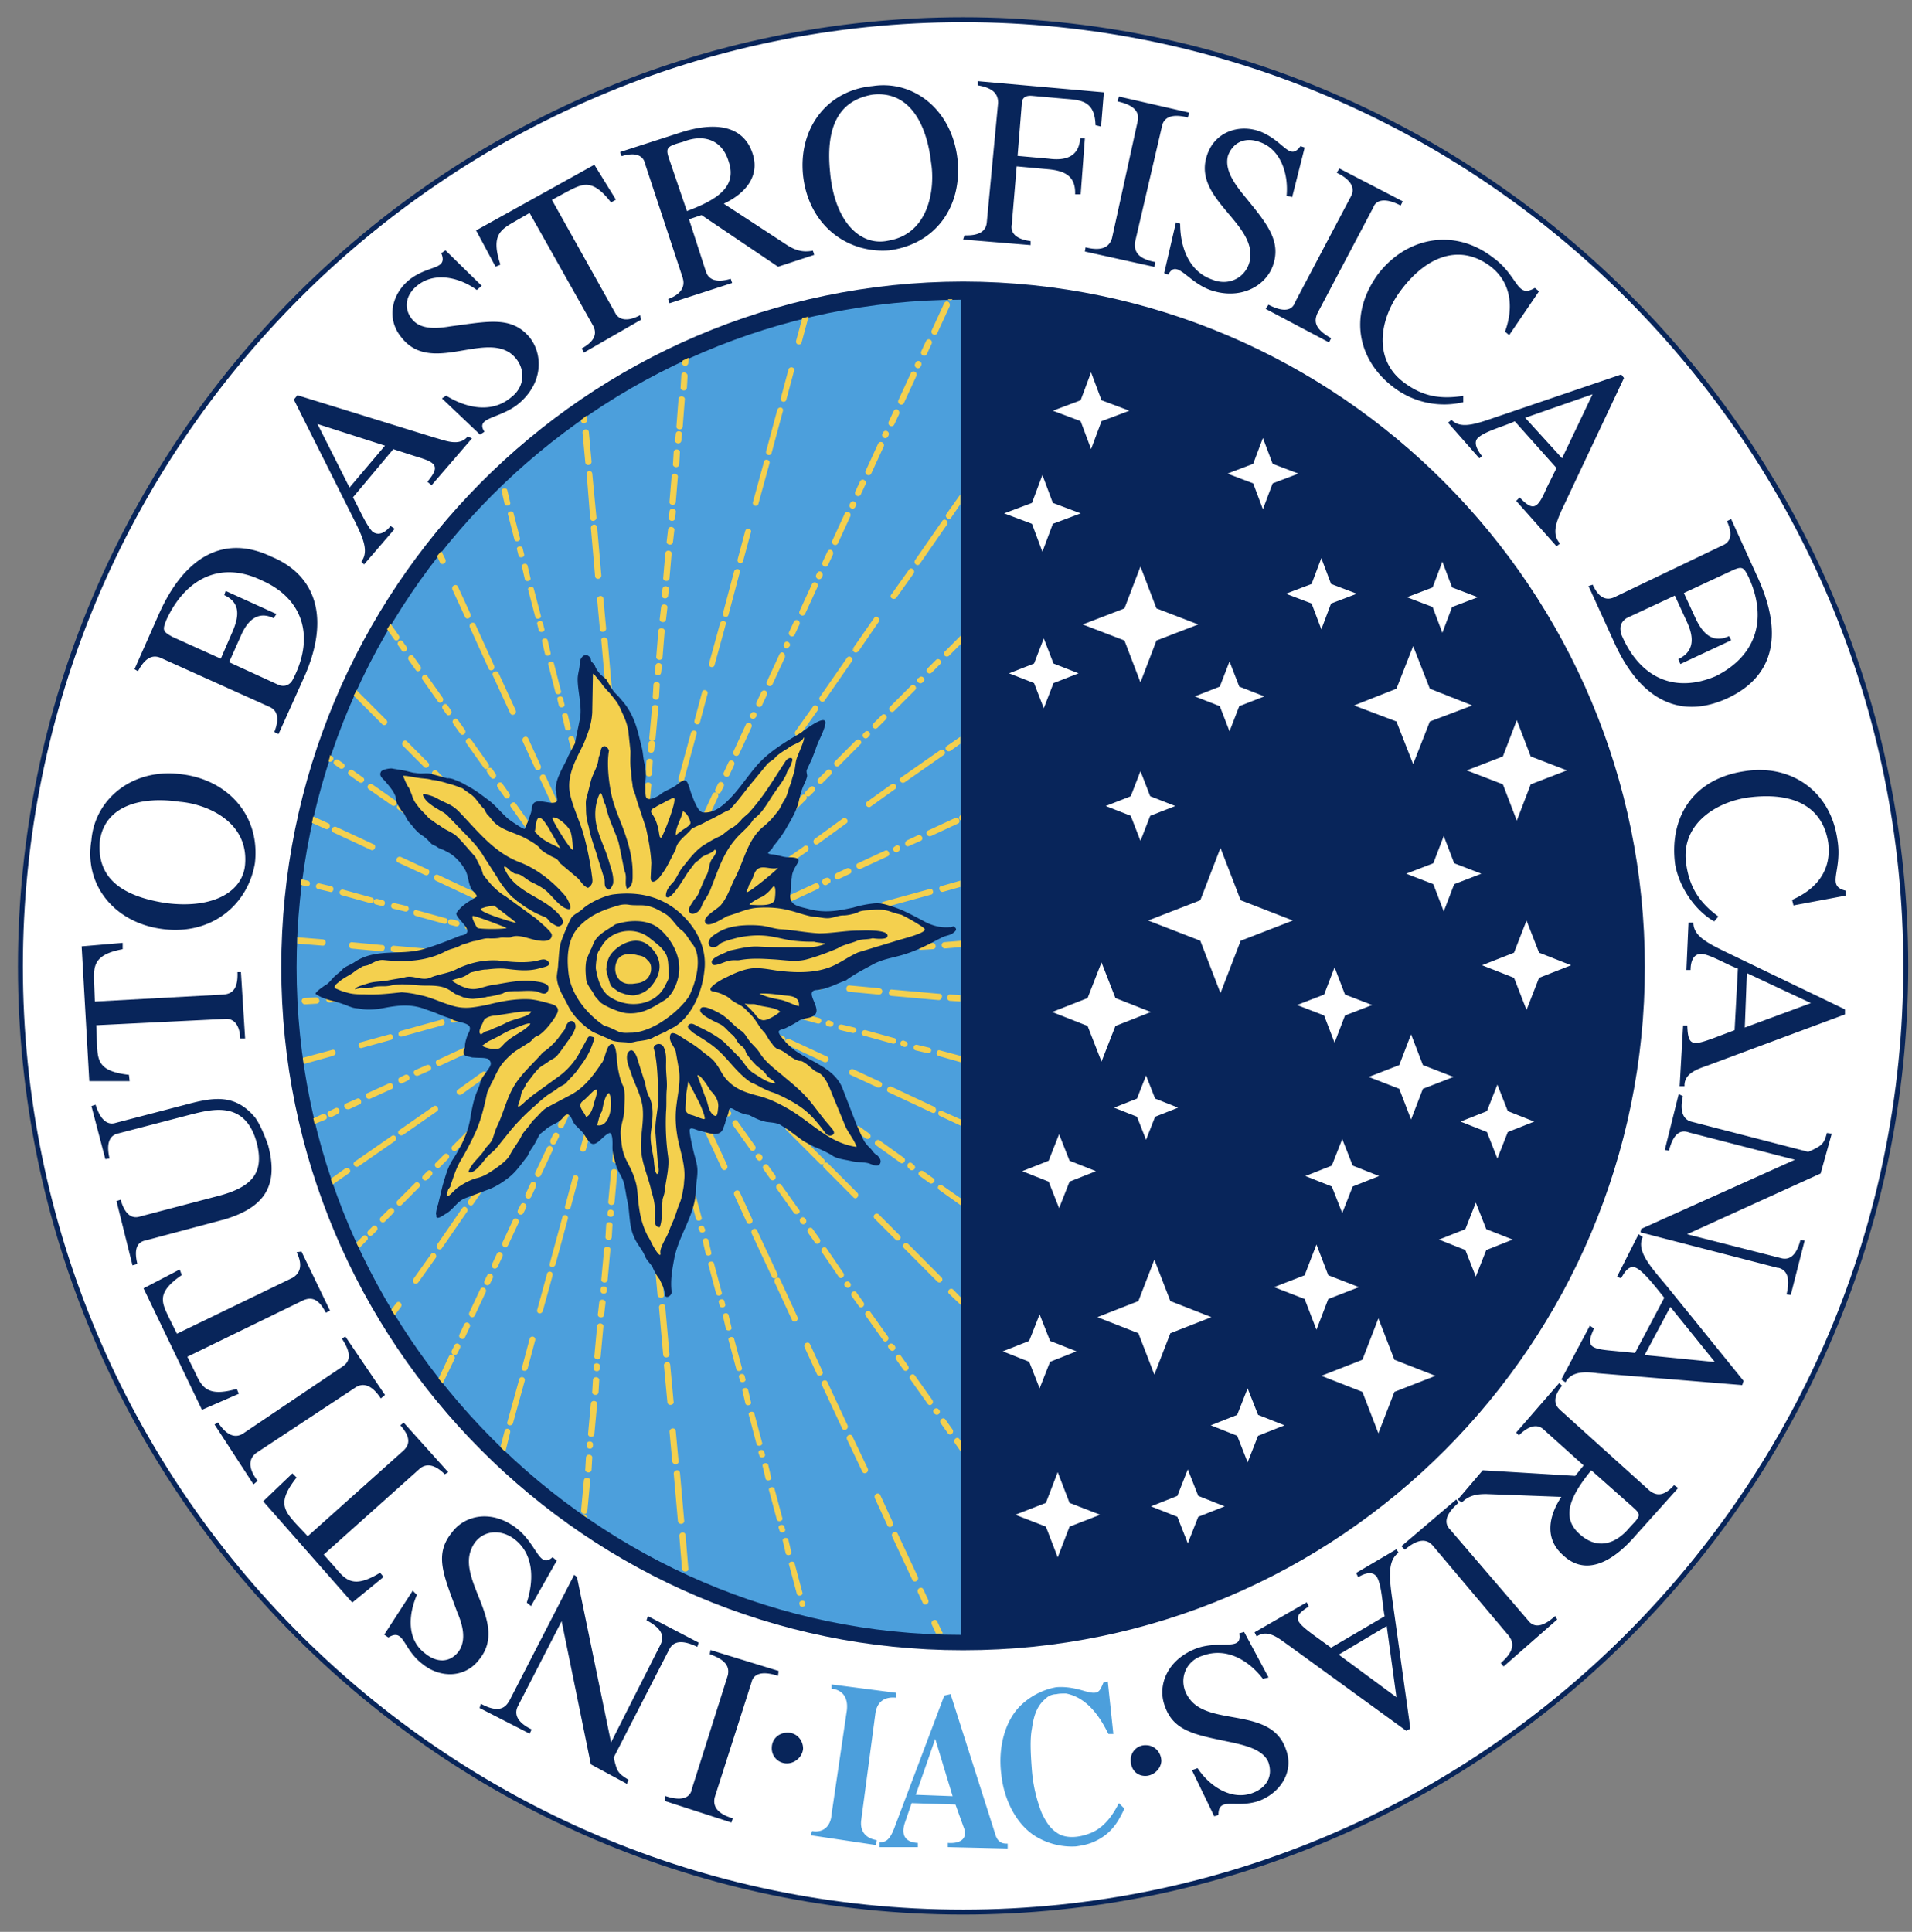
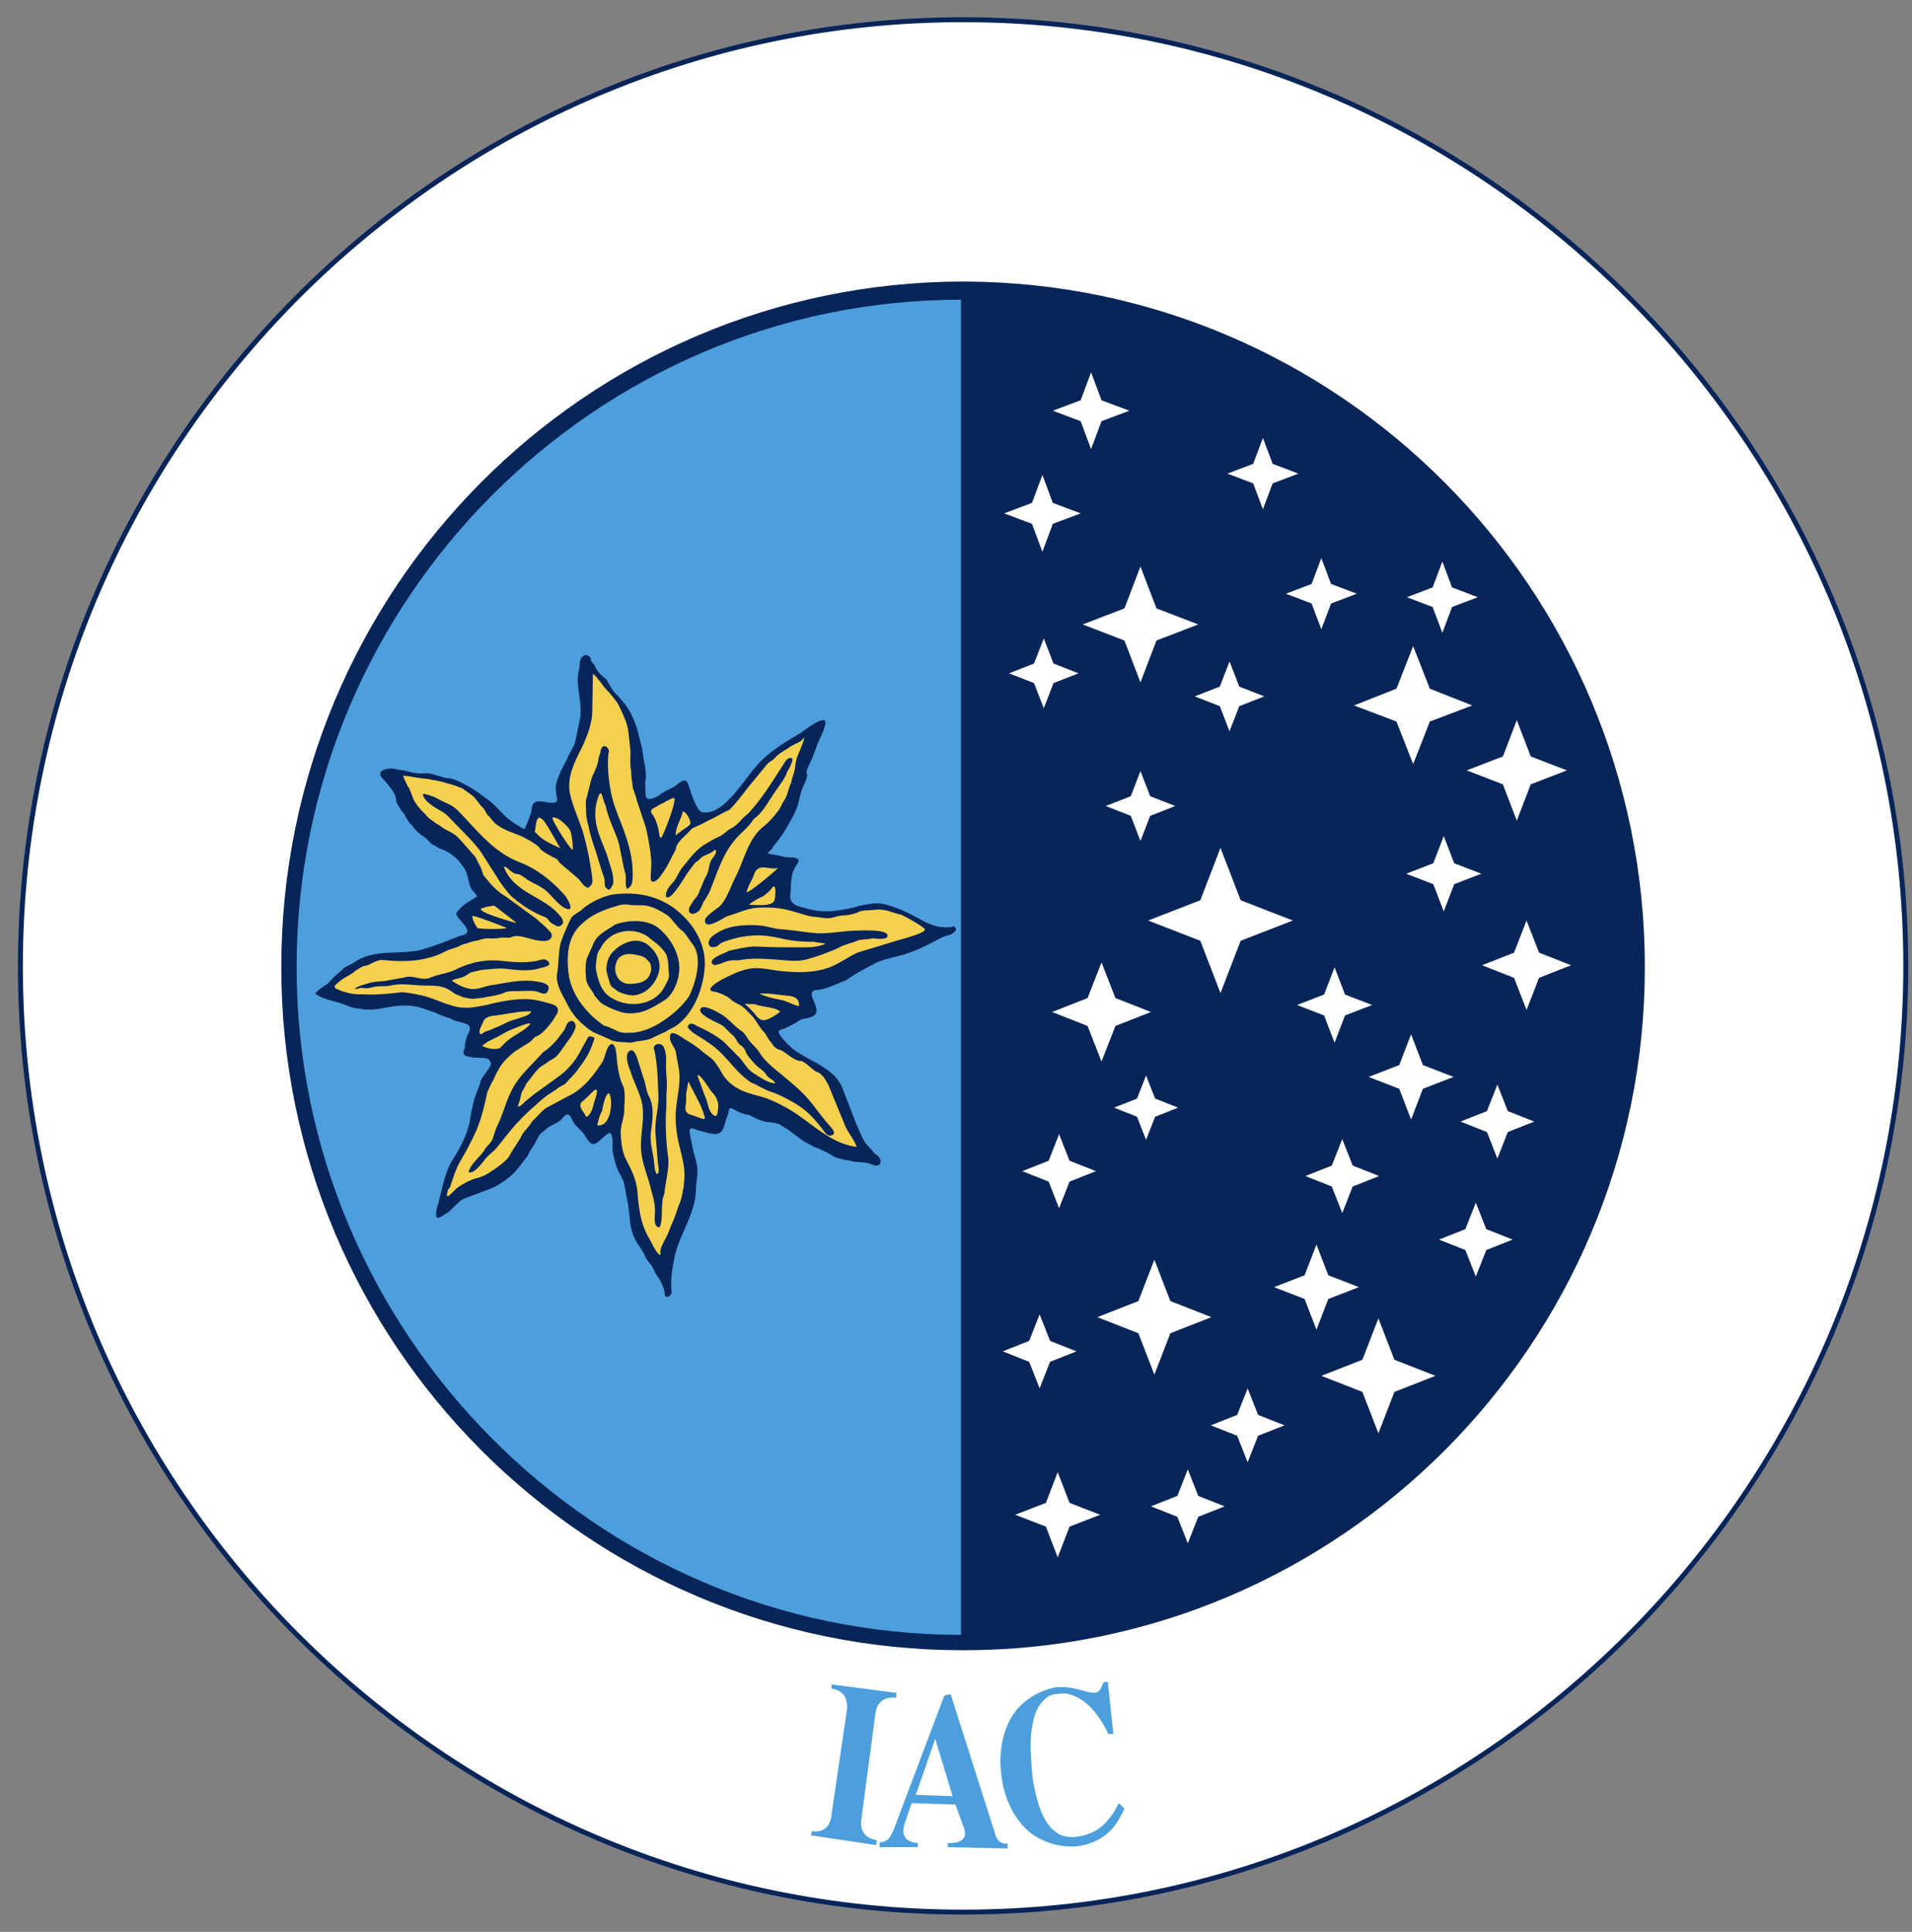
<svg xmlns="http://www.w3.org/2000/svg" width="97" height="98" fill-rule="evenodd">
  <rect width="100%" height="100%" fill="#808080" stroke="none" />
  <path d="M48.86 97C22.494 97 1.035 75.462 1.035 49.035 1.035 22.573 22.494 1 48.86 1c26.33 0 47.824 21.573 47.824 48 0 26.462-21.494 48-47.824 48" stroke="#08255a" stroke-width=".25" fill="#fff" />
  <path d="M83.447 49.07c0-19.165-15.494-34.75-34.553-34.787h0-.07C29.73 14.32 14.27 29.87 14.27 49.07c0 19.094 15.494 34.645 34.553 34.645h.07c19.06 0 34.553-15.55 34.553-34.645" fill="#08255a" />
  <path d="M48.753 49.07v33.866c-18.53 0-33.706-15.303-33.706-33.866 0-18.67 15.176-33.866 33.706-33.866V49.07z" fill="#4c9fdc" />
-   <path d="M17.553 55.98l.565-.248c.176-.07.282.213.14.283l-.53.248c-.247.07-.353-.213-.176-.283h0zm1.87-10.308l-.282-.07c-.212-.035-.247.248-.07.283l.282.07c.176.07.247-.248.07-.283h0zm.53 4.57l-.6.035c-.212.035-.14.32.035.32l.6-.035c.212-.035.14-.354-.035-.32h0zm-1.094-4.71l-1.447-.4c-.212-.035-.247.248-.07.283l1.447.4c.176.035.247-.248.07-.283h0zm2.365 19.52l.882-1.24c.106-.177-.14-.354-.247-.177l-.882 1.24c-.106.177.106.354.247.177h0zm1.165-16.862l-2.4-.213c-.176-.035-.247.283-.035.32l2.4.213c.176 0 .247-.283.035-.32h0zm-2.012 12.93l.882-.886c.14-.142-.07-.354-.212-.213l-.882.886c-.14.142.07.354.212.213h0zm-1.624-10.77l-.318.035c-.212.035-.14.32.035.32l.318-.035c.212-.035.14-.354-.035-.32h0zm.14-10.556c-.176-.106-.353.142-.176.248l1.165.815c.176.106.353-.142.176-.248l-1.165-.815zm.847 12.682l-1.447.4c-.176.035-.106.354.07.283l1.447-.4c.212-.035.14-.354-.07-.283h0zm.282-6.66c-.212-.035-.247.248-.07.283l.6.142c.212.035.247-.248.07-.283l-.6-.142zm-.282 9.14l-1.094.496c-.176.07-.07.354.14.283l1.094-.496c.14-.07.035-.354-.14-.283h0zm-.353-7.014l-1.518-.142c-.176-.035-.247.283-.035.32l1.518.142c.176 0 .247-.32.035-.32h0zm2.93 11.265l.424-.425c.14-.142-.07-.354-.212-.213l-.424.425c-.14.142.07.354.212.213h0zM27.54 66.5l.46-1.665.035-.142c.035-.213-.247-.248-.282-.07l-.494 1.807c-.07.213.212.283.282.07h0zm-.776 2.94l.388-1.452c.035-.213-.247-.248-.282-.07l-.388 1.452c-.07.177.212.248.282.07h0zm-4.34-6.128l1.27-1.842c.106-.177-.14-.354-.247-.177l-1.27 1.842c-.106.177.14.354.247.177h0zm3.353-.142l.53-1.134c.07-.177-.176-.32-.282-.142l-.53 1.134c-.07.213.176.354.282.142h0zm1.66-3.542l.6-1.275c.07-.177-.176-.32-.282-.142l-.6 1.275c-.07.177.176.32.282.142h0zm-.53.425l-.247.53c-.07.177.176.32.282.142l.247-.53c.07-.213-.176-.354-.282-.142h0zm-1.66 4.215l.247-.53c.07-.177-.176-.32-.282-.142l-.247.53c-.07.213.176.32.282.142h0zm.776 7.935l.6-2.16c.035-.213-.247-.248-.282-.07l-.6 2.16c-.07.177.212.248.282.07h0zM20.2 43.757l1.376.638c.176.07.282-.213.14-.283l-1.376-.638c-.212-.07-.318.213-.14.283h0zm7.976 20.404l.635-2.338c.035-.213-.247-.248-.282-.07l-.635 2.338c-.07.213.212.248.282.07h0zm-4.976 4.5l.14-.283c.07-.177-.176-.32-.282-.142l-.14.283c-.07.177.176.32.282.142h0zm.388-.815l.247-.53c.07-.177-.176-.32-.282-.142l-.247.53c-.07.177.176.32.282.142h0zm1.376-8.68l-1.2 1.736c-.106.177.14.354.247.177l1.2-1.736c.106-.142-.14-.32-.247-.177h0zm-.882 7.58l.565-1.204c.07-.177-.176-.32-.282-.142l-.565 1.204c-.035.177.176.32.282.142h0zm4.87-5.49l.388-1.452c.035-.213-.247-.248-.282-.07l-.388 1.452c-.07.177.212.248.282.07h0zm.176-23.805c-.035-.177-.353-.106-.282.07l.353 1.346c.035.177.353.106.282-.07l-.353-1.346zm-.318-1.17c-.035-.177-.353-.106-.282.07l.14.602c.035.177.353.106.282-.07l-.14-.602zm-.706-2.62c-.035-.177-.353-.106-.282.07l.353 1.382c.035.177.353.106.282-.07l-.353-1.382zm.46 1.77c-.035-.177-.353-.106-.282.07l.07.283c.035.177.353.106.282-.07l-.07-.283zm-.776-2.94c-.035-.177-.353-.106-.282.07l.14.602c.035.177.353.106.282-.07l-.14-.602zm-.247-.886c-.035-.177-.353-.106-.282.07l.07.283c.035.177.353.106.282-.07l-.07-.283zm-.46-1.736c-.035-.177-.353-.106-.282.07l.353 1.346c.035.177.353.106.282-.07l-.353-1.346zm3.212.53l.14 1.523c.035.213.318.142.318-.035l-.14-1.523c-.035-.213-.318-.142-.318.035h0zM20.2 41.065l.247.177c.14.106.353-.142.176-.248l-.247-.177c-.14-.106-.353.142-.176.248h0zm10.518-5.845l.176 2.125c.035.213.318.142.318-.035l-.176-2.125c-.035-.213-.318-.142-.318.035h0zm-.74-8.43l.212 2.444c.035.213.318.142.318-.035l-.212-2.444c-.035-.213-.318-.177-.318.035h0zm-.212-2.728l.176 2.232c.035.213.318.142.318-.035l-.212-2.232c-.035-.213-.318-.142-.282.035h0zm-.212-2.125l.14 1.523c.035.213.318.142.318-.035l-.14-1.523c-.035-.177-.318-.142-.318.035h0zm-.247 17.358l.07.283c.035.177.353.106.282-.07l-.07-.283c-.035-.177-.353-.142-.282.07h0zm-6.6-3.507c-.106-.177-.353 0-.247.177l.176.248c.106.177.353 0 .247-.177l-.176-.248zm4.06-7.085c-.035-.177-.353-.106-.282.07l.14.602c.035.177.353.106.282-.07l-.14-.602zM21.682 34.3c-.106-.177-.353 0-.247.177l.776 1.098c.106.177.353 0 .247-.177l-.776-1.098zm.282 5.03l1.694 1.7c.14.142.353-.07.212-.213l-1.694-1.7c-.14-.142-.353.07-.212.213h0zm-1.518-6.766c-.106-.177-.353 0-.247.177l.176.248c.106.177.353 0 .247-.177l-.176-.248zm.67 8.785c-.14-.106-.353.142-.176.248l.494.354c.176.106.353-.142.176-.248l-.494-.354zm2.118-4.818c-.106-.177-.353 0-.247.177l.353.496c.106.177.353 0 .247-.177l-.353-.496zm2.506-11.655c-.035-.177-.353-.106-.282.07l.14.602c.035.177.353.106.282-.07l-.14-.602zm.318 1.17c-.035-.177-.353-.106-.282.07l.318 1.24c.035.177.353.106.282-.07l-.318-1.24zm-2.824 3.72c-.07-.177-.353-.07-.282.142l.635 1.382c.07.177.353.07.282-.142l-.635-1.382zm3.282-1.948c-.035-.177-.353-.106-.282.07l.07.283c.035.177.353.106.282-.07l-.07-.283zM25 34.263l.882 1.913c.07.177.353.07.282-.142l-.882-1.913c-.07-.142-.353-.035-.282.142h0zm-.882-2.586c-.07-.177-.353-.07-.282.142l.953 2.1c.07.177.353.07.282-.142l-.953-2.1zm6.388.815l.212 2.41c.035.213.318.142.318-.035l-.212-2.41c-.07-.177-.353-.142-.318.035h0zM40.6 62l.035.035c.106.177.353 0 .247-.177l-.035-.035c-.106-.177-.353 0-.247.177h0zm6.14-13.815l.6-.035c.212-.035.14-.32-.035-.32l-.6.035c-.212.07-.14.354.035.32h0zm-3.176-15.162l1.024-1.488c.106-.142-.14-.354-.247-.177l-1.06 1.523c-.07.177.14.32.282.142h0zm1.8 3.046l1.06-1.063c.14-.142-.07-.354-.212-.213l-1.06 1.063c-.14.142.07.354.212.213h0zm.776 6.837l.565-.248c.176-.07.07-.354-.14-.283l-.53.248c-.212.106-.106.4.106.283h0zm-.67-12.576l.882-1.24c.106-.177-.14-.354-.247-.177l-.882 1.24c-.14.142.106.32.247.177h0zm-.565 15.693l2.33-.638c.176-.035.106-.354-.07-.283l-2.33.638c-.212.035-.14.32.07.283h0zm.74 16.65l-1.06-1.063c-.14-.142-.353.07-.212.213l1.06 1.063c.14.142.353-.07.212-.213h0zm-2.682 2.16l.14.213-.14-.213zm-.106.4h0c.14.213.388.035.282-.142l-.035-.035c-.106-.142-.353.035-.247.177h0zm2.224 3.153l.07.07c.106.177.353 0 .247-.177l-.07-.07c-.14-.142-.353.035-.247.177h0zM41.8 58.813l-1.694-1.7c-.14-.142-.353.07-.212.213l1.694 1.7c.14.142.353-.07.212-.213h0zm-.565 3.542c-.106-.177-.353 0-.247.177l.353.496c.106.177.353 0 .247-.177l-.353-.496zm2.26-1.842l-1.482-1.488c-.14-.142-.353.07-.212.213l1.482 1.488c.14.177.353-.07.212-.213h0zM43.14 33.13l.176-.213v-.035l-.176.248zm-4.412 26.18l.353.496c.106.177.353 0 .247-.177l-.353-.496c-.106-.177-.353 0-.247.177h0zm-3.565-5.632c-.106-.177-.353 0-.247.177l.882 1.24c.106.177.353 0 .247-.177l-.882-1.24zm4.482 3.01l-1.06-1.063c-.14-.142-.353.07-.212.213l1.06 1.063c.14.142.353-.07.212-.213h0zm.565-1.523l.494.354c.14.106.353-.142.176-.248l-.494-.354c-.14-.142-.318.106-.176.248h0zm-4.376-2.338l-1.694-1.7c-.14-.142-.353.07-.212.213l1.694 1.7c.14.142.353-.07.212-.213h0zm.14 2.515l.176.248c.106.177.353 0 .247-.177l-.176-.248c-.14-.177-.388 0-.247.177h0zm7.34-3.224l-.6-.142c-.212-.035-.247.248-.07.283l.6.142c.212.035.282-.248.07-.283h0zm.53.425l1.447.4c.212.035.247-.248.07-.283l-1.447-.4c-.212-.035-.282.248-.07.283h0zm.776-2.41l-1.518-.142c-.176-.035-.247.283-.035.32l1.518.142c.212 0 .247-.283.035-.32h0zM42.93 57.04h0c.176.142.353-.106.212-.213l-.07-.07c-.176-.035-.282.177-.14.283h0zm-.07-.4l.176.106c.035 0 .035 0 .07.035l-.247-.142zm2.965-8.68c-.212.035-.14.32.035.32l.318-.035c.212-.035.14-.32-.035-.32l-.318.035zm-3.882 5.632l-1.906-.886c-.176-.07-.282.213-.14.283l1.906.886c.212.07.318-.213.14-.283h0zm-10.2.744c.035-.177-.282-.248-.318-.035l-.07.602c-.035.177.282.248.318.035l.07-.602zM30.718 66.1c.035-.177-.282-.248-.318-.035l-.07.602c-.035.177.282.248.318.035l.07-.602zm.07-.673c.035-.177-.282-.248-.318-.035v.07c-.035.177.282.248.318.035v-.07zm.353-3.897c.035-.177-.282-.248-.318-.035v.07c-.035.177.282.248.318.035v-.07zm-.07.638c.035-.177-.282-.248-.318-.035l-.035.602c-.035.177.282.248.318.035l.035-.602zm-.106 1.24c.035-.177-.282-.248-.318-.035l-.14 1.523c-.035.177.282.248.318.035l.14-1.523zm-.53 5.916c.035-.177-.282-.248-.318-.035v.106c-.035.177.282.248.318.035v-.106zm.176-2.02c.035-.177-.282-.248-.318-.035l-.14 1.523c-.035.177.282.248.318.035l.14-1.523zm-.812 9.352l.14-1.523c.035-.177-.282-.248-.318-.035l-.14 1.523c0 .213.282.248.318.035h0zm.247-2.692c.035-.177-.282-.248-.318-.035l-.035.602c-.035.177.282.248.318.035l.035-.602zm-.318-15.658l.565-2.055c.035-.213-.247-.248-.282-.07l-.565 2.055c-.07.213.247.248.282.07h0zm.565 12.93c.035-.177-.282-.248-.318-.035l-.14 1.523c-.035.177.282.248.318.035l.14-1.523zm-.212 2.055c.035-.177-.282-.248-.318-.035v.07c-.035.177.282.248.318.035v-.07zm.318-3.26c.035-.177-.282-.248-.318-.035l-.035.602c-.035.177.282.248.318.035l.035-.602zm1.094-12.682c.035-.177-.282-.248-.318-.035l-.035.32c-.035.177.282.248.318.035l.035-.32zm-.176 2.125c.035-.177-.282-.248-.318-.035l-.14 1.523c-.035.177.282.248.318.035l.14-1.523zm16.835-26.214l.6-.602v-.425l-.812.815c-.176.142.07.354.212.213h0zM32.27 49.248l-1.024-2.196c-.07-.177-.353-.07-.282.142l1.024 2.196c.106.177.388.07.282-.142h0zm15.565-4.003l.882-.248v-.32l-.988.283c-.14.035-.07.32.106.283h0zm-.988 14.17c-.176-.106-.353.142-.176.248l.494.354c.14.106.353-.142.176-.248l-.494-.354zm.565-3.26l-2.188-1.027c-.176-.07-.318.213-.14.283l2.188 1.027c.212.106.282-.177.14-.283h0zm-15.318-5.74c.035-.177-.282-.248-.318-.035l-.035.602c-.035.177.282.248.318.035l.035-.602zm14.012 8.856l.07.07c.176.106.353-.142.176-.248l-.07-.07c-.176-.142-.353.106-.176.248h0zm-14.682-.992c.035-.177-.282-.248-.318-.035l-.035.602c-.035.177.282.248.318.035l.035-.602zm.247-2.728c.035-.177-.282-.248-.318-.035l-.14 1.523c-.035.177.282.248.318.035l.14-1.523zm.318-3.932c.035-.177-.282-.248-.318-.035l-.14 1.523c-.035.177.282.248.318.035l.14-1.523zm-.14 1.807c.035-.177-.282-.248-.318-.035l-.035.32c-.035.177.282.248.318.035l.035-.32zm-2.365 1.134l-.635 1.382c-.07.177.176.32.282.142l.635-1.382c.07-.177-.176-.32-.282-.142h0zm-7.376-9.883l2.188 1.027c.176.07.282-.213.14-.283l-2.188-1.027c-.212-.106-.318.177-.14.283h0zm5.118 9.175l-.212.213c-.14.142.07.354.212.213l.212-.213c.14-.142-.07-.354-.212-.213h0zm.847-.85l-.424.425c-.14.142.07.354.212.213l.424-.425c.14-.142-.07-.354-.212-.213h0zm.847-1.736l-1.73 1.204c-.176.106 0 .354.176.248l1.73-1.204c.14-.106-.035-.354-.176-.248h0zm-4.2-12.08l.176.248c.106.177.353 0 .247-.177L24.965 39c-.14-.142-.353.035-.247.177h0zm-.812 11.017c.212-.035.14-.32-.035-.32l-.6.035c-.212.035-.14.32.035.32l.6-.035zm.353 2.976c.176-.07.07-.354-.14-.283l-.282.142c-.176.07-.07.354.14.283l.282-.142zm2.047-3.188l.318-.035c.212-.035.14-.32-.035-.32l-.318.035c-.212.035-.14.354.035.32h0zm4.306-6.98c-.035-.177-.353-.106-.282.07l.07.283c.035.177.353.106.282-.07l-.07-.283zm-4.66 6.695l-1.518.142c-.212.035-.14.32.035.32l1.518-.142c.212-.035.176-.32-.035-.32h0zm-2.082-8.466l1.482 1.488c.14.142.353-.07.212-.213l-1.482-1.488c-.14-.142-.353.07-.212.213h0zm6.67 2.728l.14.602c.035.177.353.106.282-.07l-.14-.602c-.035-.177-.318-.106-.282.07h0zm-.424-2.692c-.035-.177-.353-.106-.282.07l.388 1.452c.035.177.353.106.282-.07l-.388-1.452zm.565 8.537l-1.376.638c-.176.07-.07.354.14.283l1.376-.638c.176-.07.07-.354-.14-.283h0zm-.247.815c-.14.142.07.354.212.213l.424-.425c.14-.142-.07-.354-.212-.213l-.424.425zm.6-11.796l.14 1.523c.035.213.318.142.318-.035l-.14-1.523c-.035-.177-.318-.142-.318.035h0zm-3.353 12.4l-.282.142c-.176.07-.07.354.14.283l.282-.142c.14-.106.035-.4-.14-.283h0zm.212-.956l-1.447.4c-.176.035-.106.354.07.283l1.447-.4c.212-.035.14-.354-.07-.283h0zm-1.624-1.452l1.518.142c.176.035.247-.283.035-.32l-1.518-.142c-.176 0-.247.283-.035.32h0zm.918.78c-.212.035-.14.32.035.32l.6-.035c.212-.035.14-.32-.035-.32l-.6.035zm-2.612-3.8l1.906.886c.176.07.282-.213.14-.283l-1.906-.886c-.212-.07-.318.213-.14.283h0zm3.6 2.196l-.6-.142c-.212-.035-.247.248-.07.283l.6.142c.176.07.247-.213.07-.283h0zm-1.235 0c.212.035.247-.248.07-.283l-.282-.07c-.212-.035-.247.248-.07.283l.282.07zm-2.118-4.038l-.494-.354c-.176-.106-.353.142-.176.248l.494.354c.176.106.353-.142.176-.248h0zm1.624-.142l1.06 1.063c.14.142.353-.07.212-.213l-1.06-1.063c-.14-.142-.353.07-.212.213h0zm-2.082 3.188l-.6-.142c-.212-.035-.247.248-.07.283l.6.142c.212.035.282-.248.07-.283h0zm5.54 2.657c.212-.035.14-.32-.035-.32l-1.518.142c-.212.035-.14.32.035.32l1.518-.142zm-2.54-7.156l-.176-.248c-.106-.177-.353 0-.247.177l.176.248c.14.142.388-.035.247-.177h0zm.988 8.714l.53-.248c.176-.07.07-.354-.14-.283l-.53.248c-.176.106-.07.4.14.283h0zM25 51.055l-2.047.53c-.176.035-.106.354.07.283l2.047-.53c.176-.035.14-.354-.07-.283h0zm-8.012 5.172l-.282.142c-.176.07-.07.354.14.283l.282-.142c.176-.106.07-.4-.14-.283h0zm.988-5.8l-1.306.106c-.212.035-.14.32.035.32l1.306-.106c.212-.035.14-.354-.035-.32h0zm.918 11.796l-.212.213c-.14.142.07.354.212.213l.212-.213c.14-.142-.07-.354-.212-.213h0zM15.54 44.962c.212.035.247-.248.07-.283l-.282-.07h-.035c0 .106-.035.213-.035.283l.282.07zm.847 2.692l-1.306-.106v.32l1.306.106c.14 0 .212-.283 0-.32h0zm3.353 13.674l-.424.425c-.14.142.07.354.212.213l.424-.425c.14-.142-.07-.354-.212-.213h0zm4.165-23.805c-.106-.177-.353 0-.247.177l.882 1.24c.106.177.353 0 .247-.177l-.882-1.24zm24 10.273c-.212.035-.14.32.035.32l.812-.07v-.32l-.847.07zM29.8 21.298l-.035-.213c-.106.07-.176.142-.282.213v.07c.035.177.318.106.318-.07h0zm17.682 49.984l.14.213-.14-.213zM19.847 57.644l-1.835 1.275c-.176.106 0 .354.176.248l1.835-1.275c.176-.142 0-.4-.176-.248h0zm-4.412-7.014c-.212.035-.14.32.035.32l.6-.035c.212-.035.14-.32-.035-.32l-.6.035zm31.94 21.042h0c.14.213.388.035.282-.142l-.035-.035c-.14-.142-.353.035-.247.177h0zm.388-6.872l-1.694-1.7c-.14-.142-.353.07-.212.213l1.694 1.7c.14.142.353-.07.212-.213h0zM22 56.12l-1.73 1.204c-.176.106 0 .354.176.248l1.73-1.204c.14-.106-.035-.354-.176-.248h0zm-.318 3.294l-.212.213c-.14.142.07.354.212.213l.212-.213c.14-.142-.07-.354-.212-.213h0zm-4.87-14.453l-.6-.142c-.212-.035-.247.248-.07.283l.6.142c.176.07.247-.248.07-.283h0zm3.6 7.616l2.047-.567c.176-.035.106-.354-.07-.283l-2.047.567c-.212.07-.14.354.07.283h0zm5.86 8.82c-.07.177.176.32.282.142l.14-.283c.07-.177-.176-.32-.282-.142l-.14.283zm-4.34-11.017c.212-.035.14-.32-.035-.32l-1.376.106c-.212.035-.14.32.035.32l1.376-.106zm4.87 3.897l-1.06 1.063c-.14.142.07.354.212.213l1.06-1.063c.14-.142-.07-.354-.212-.213h0zm-.106 2.41l-.882 1.24c-.106.177.14.354.247.177l.882-1.24c.106-.142-.14-.32-.247-.177h0zm-9.776-14.453l1.906.886c.176.07.282-.213.14-.283l-1.906-.886c-.212-.07-.318.213-.14.283h0zm.812-2.905l.494.354c.176.106.353-.142.176-.248l-.494-.354c-.176-.106-.353.142-.176.248h0zm-.494-.354c.176.106.353-.142.176-.248l-.247-.177c-.14-.106-.353.142-.176.248l.247.177zm4.094-5.172l-.353-.496c-.106-.177-.353 0-.247.177l.353.496c.106.177.353 0 .247-.177h0zm-.882 4.038l1.06 1.063c.14.142.353-.07.212-.213l-1.06-1.063c-.14-.177-.353.07-.212.213h0zm2.965 17.677l1.235-.886c.176-.106 0-.354-.176-.248l-1.235.886c-.176.106 0 .354.176.248h0zm3.53-2.87l-1.976 1.382c-.176.106 0 .354.176.248l1.976-1.382c.14-.106-.035-.354-.176-.248h0zm-1.87 3.755l.424-.425c.14-.142-.07-.354-.212-.213l-.424.425c-.14.142.07.354.212.213h0zm4.835-1.984l.14-.283c.07-.177-.176-.32-.282-.142l-.14.283c-.07.177.176.32.282.142h0zM28.6 57.148l.247-.53c.07-.177-.176-.32-.282-.142l-.247.53c-.07.213.176.32.282.142h0zm-.388.815l.14-.283c.07-.177-.176-.32-.282-.142l-.14.283c-.07.213.176.354.282.142h0zm1.835-5.562c.106-.177-.14-.354-.247-.177l-1.2 1.736c-.106.177.14.354.247.177l1.2-1.736zm-5.26.496l.53-.248c.176-.07.07-.354-.14-.283l-.53.248c-.14.106-.035.4.14.283h0zm2.47 3.472l1.376-1.984c.106-.177-.14-.354-.247-.177l-1.376 1.984c-.106.177.14.354.247.177h0zm-5.612-2.338l-.565.248c-.176.07-.07.354.14.283l.565-.248c.176-.07.07-.354-.14-.283h0zm2.788 3.01l.212-.213c.14-.142-.07-.354-.212-.213l-.212.213c-.14.142.07.354.212.213h0zm4.906-9.317l-1.376-.638c-.176-.07-.282.213-.14.283l1.376.638c.212.07.318-.213.14-.283h0zm-8.93 7.227l.282-.142c.176-.07.07-.354-.14-.283l-.282.142c-.14.07-.035.354.14.283h0zm2.26-6.447l2.118.177c.176.035.247-.283.035-.32l-2.118-.177c-.212 0-.247.32-.035.32h0zm.494 9.848l1.06-1.063c.14-.142-.07-.354-.212-.213l-1.06 1.063c-.14.142.07.354.212.213h0zm-.847-4.286l1.376-.638c.176-.07.07-.354-.14-.283l-1.376.638c-.14.07-.035.354.14.283h0zm9.106-6.872c.035.177.353.106.282-.07l-.07-.283c-.035-.177-.353-.106-.282.07l.07.283zm.106-.673l-.388-1.452c-.035-.177-.353-.106-.282.07l.388 1.452c.035.213.353.142.282-.07h0zm-.53 0l-.635-1.382c-.07-.177-.353-.07-.282.142l.635 1.382c.106.142.388.035.282-.142h0zm.247-5.562l.212 2.41c.035.213.318.142.318-.035l-.212-2.41c-.07-.213-.353-.142-.318.035h0zm-1.2 6.093c-.14-.142-.353.07-.212.213l1.482 1.488c.14.142.353-.07.212-.213l-1.482-1.488zm1.906-1.275l-.176-2.125c-.035-.213-.318-.142-.318.035l.176 2.125c.035.177.353.142.318-.035h0zm-.776 5.207l-.635 1.382c-.07.177.176.32.282.142l.635-1.382c.035-.177-.176-.32-.282-.142h0zm.388-.142l.14-.248c.07-.177-.176-.32-.282-.142l-.14.283c-.07.177.176.283.282.106h0zm-1.306 2.763l.247-.53c.07-.177-.176-.32-.282-.142l-.247.53c-.035.177.212.32.282.142h0zm1.412-4.393l-.6.035c-.212.035-.14.32.035.32h.212l.388-.035c.212-.035.176-.354-.035-.32h0zm-1.306 6.766L31 53.64c.035-.213-.247-.248-.282-.07l-.635 2.338c-.07.177.212.248.282.07h0zm1.165-6.235l-.882 1.24c-.106.177.14.354.247.177l.882-1.24c.106-.142-.14-.354-.247-.177h0zm-.565-.07c-.176.07-.07.354.14.283l.282-.142c.14-.07.106-.248-.035-.283h-.106l-.282.142zm-8.576.673l.318-.035c.212-.035.14-.32-.035-.32l-.318.035c-.212.035-.14.32.035.32h0zm8.435-1.417l-.67-.07c.212.035.247-.248.07-.283l-1.447-.4c-.212-.035-.247.248-.07.283l1.447.4-1.73-.142c-.176-.035-.247.283-.035.32l2.4.213c.176 0 .247-.283.035-.32h0zm-.318.708c.212-.035.14-.32-.035-.32l-.318.035c-.212.035-.14.32.035.32l.318-.035zm-.494-2.02c-.176-.106-.353.142-.176.248l.247.177c.176.106.353-.142.176-.248l-.247-.177zm-.176-.815l-1.694-1.7c-.14-.142-.353.07-.212.213l1.694 1.7c.14.177.353-.07.212-.213h0zm.176 4.676l.212-.213c.14-.142-.07-.354-.212-.213l-.212.213c-.14.142.07.354.212.213h0zm-1.482-4.924c-.14-.106-.353.142-.176.248l1.235.886c.14.106.353-.142.176-.248l-1.235-.886zm-.46-3.046l-.353-.496c-.106-.177-.353 0-.247.177l.353.496c.106.142.353-.035.247-.177h0zm-1.447 2.1l.247.177c.14.106.353-.142.176-.248l-.247-.177c-.14-.106-.318.106-.176.248h0zm1.8-1.594c-.106-.177-.353 0-.247.177l.882 1.24c.106.177.353 0 .247-.177l-.882-1.24zm-.882 1.877c-.176-.106-.353.142-.176.248l.494.354c.176.106.353-.142.176-.248l-.494-.354zm1.165 6.908l1.06-1.063c.14-.142-.07-.354-.212-.213l-1.06 1.063c-.14.106.07.354.212.213h0zm-3.812-5.35l1.447.4c.212.035.247-.248.07-.283l-1.447-.4c-.212-.035-.282.248-.07.283h0zm.988 4.96l1.376-.638c.176-.07.07-.354-.14-.283l-1.376.638c-.14.07-.035.354.14.283h0zm3.953-12.292c-.035-.177-.353-.106-.282.07l.14.602c.035.177.353.106.282-.07l-.14-.602zm3.565 7.97l.424-.425c.14-.142-.07-.354-.212-.213l-.424.425c-.14.106.07.354.212.213h0zm-4.2-2.444l.176.248c.106.177.353 0 .247-.177l-.176-.248c-.106-.142-.353.035-.247.177h0zm-4.06-1.098l1.235.886c.14.106.353-.142.176-.248l-1.235-.886c-.14-.106-.318.142-.176.248h0zm.353-4.782c-.106-.177-.353 0-.247.177l.353.496c.106.177.353 0 .247-.177l-.353-.496zm-3.388 2.303c-.176-.106-.353.142-.176.248l1.13.815c.176.106.353-.142.176-.248l-1.13-.815zm.812 4.57c-.212-.035-.247.248-.07.283l.282.07c.212.035.247-.248.07-.283l-.282-.07zm.494-3.294l.247.177c.14.106.353-.142.176-.248l-.247-.177c-.14-.106-.318.142-.176.248h0zm5.153-1.382l.882 1.913c.07.177.353.07.282-.142l-.882-1.913c-.07-.142-.353-.035-.282.142h0zm-7.482 4.5l1.447.4c.212.035.247-.248.07-.283l-1.447-.4c-.176-.07-.247.213-.07.283h0zm9.247.283l-.353-.496c-.106-.177-.353 0-.247.177l.353.496c.106.142.353-.035.247-.177h0zm-2.647-7.368c-.07-.177-.353-.07-.282.142l1.024 2.196c.07.177.353.07.282-.142l-1.024-2.196zm-1.765 1.56l.882 1.24c.106.177.353 0 .247-.177l-.882-1.24c-.106-.142-.353.035-.247.177h0zm.882-3.472c-.07-.177-.353-.07-.282.142l.635 1.382c.07.177.353.07.282-.142l-.635-1.382zM36.224 49.4l-1.518-.142c-.176-.035-.247.283-.035.32l1.518.142c.176 0 .247-.283.035-.32h0zm-1.66-30.36l-.035.602c-.035.177.282.248.318.035l.035-.602c0-.213-.318-.248-.318-.035h0zM33.47 31.394c-.035.177.282.248.318.035l.07-.602c.035-.177-.282-.248-.318-.035l-.07.602zm.106-1.204c-.035.177.282.248.318.035l.035-.32c.035-.177-.282-.248-.318-.035l-.035.32zm-.353 3.897c-.035.177.282.248.318.035l.035-.32c.035-.177-.282-.248-.318-.035l-.035.32zm-.282 3.33c-.035.177.282.248.318.035l.14-1.523c.035-.177-.282-.248-.318-.035l-.14 1.523zm-.07.602c-.035.177.282.248.318.035l.035-.32c.035-.177-.282-.248-.318-.035l-.035.32zm.776-8.714c-.035.177.282.248.318.035l.106-1.24c.035-.177-.282-.248-.318-.035l-.106 1.24zm-.53 6.022c-.035.177.282.248.318.035l.035-.602c.035-.177-.282-.248-.318-.035l-.035.602zm1.13-13c-.035.177.282.248.318.035l.035-.32c.035-.177-.282-.248-.318-.035l-.035.32zm-.424 5.137c-.035.177.282.248.318.035l.07-.602c.035-.177-.282-.248-.318-.035l-.07.602zm.494-5.845c-.035.177.282.248.318.035l.106-1.382c.035-.177-.282-.248-.318-.035l-.106 1.382zm-.176 1.913c-.035.177.282.248.318.035l.035-.602c.035-.177-.282-.248-.318-.035l-.035.602zm-.176 1.913c-.035.177.282.248.318.035l.106-1.275c.035-.177-.282-.248-.318-.035l-.106 1.275zm-.6 21.573c.07-.177-.176-.32-.282-.142l-.14.283c-.07.177.176.32.282.142l.14-.283zm-.07-13.71c-.035.177.282.248.318.035l.106-1.31c.035-.177-.282-.248-.318-.035l-.106 1.31zm-.6 20.9l-.176-2.125c-.035-.213-.318-.142-.318.035l.176 2.125c.035.213.353.142.318-.035h0zm.74 8.466l-.176-2.125c-.035-.213-.318-.142-.318.035l.176 2.125c.035.177.353.142.318-.035h0zm-.46-5.455l-.14-1.523c-.035-.213-.318-.142-.318.035l.14 1.523c.035.213.318.142.318-.035h0zm.247 3.01l-.212-2.41c-.035-.213-.318-.142-.318.035l.212 2.41c.035.213.353.177.318-.035h0zm.74 8.466l-.212-2.41c-.035-.213-.318-.142-.318.035l.212 2.41c.035.213.353.142.318-.035h0zm-.282-3.01l-.14-1.523c-.035-.213-.318-.142-.318.035l.14 1.523c.07.177.353.142.318-.035h0zm-1.13-23.734c-.035.177.282.248.318.035l.035-.32c.035-.177-.282-.248-.318-.035l-.035.32zm-.106 1.204c-.035.177.282.248.318.035l.035-.602c.035-.177-.282-.248-.318-.035l-.035.602zm-.353 3.932c-.035.177.282.248.318.035l.035-.602c.035-.177-.282-.248-.318-.035l-.035.602zm.494-5.74c-.035.177.282.248.318.035l.14-1.523c.035-.177-.282-.248-.318-.035l-.14 1.523zm.176-2.125c-.035.177.282.248.318.035l.035-.602c.035-.177-.282-.248-.318-.035l-.035.602zm1.412 31.882L34 69.227c-.035-.213-.318-.142-.318.035l.176 1.877c.035.213.353.142.318-.035h0zM32.2 45.883c-.035.177.282.248.318.035l.035-.32c.035-.177-.282-.248-.318-.035l-.035.32zm.035-.602c-.035.177.282.248.318.035l.14-1.523c.035-.177-.282-.248-.318-.035l-.14 1.523zM44.8 21.936l-.035.07c-.07.177.176.32.282.142l.035-.07c.07-.177-.176-.32-.282-.142h0zm-.247.567l-.635 1.382c-.07.177.176.32.282.142l.635-1.382c.07-.177-.176-.32-.282-.142h0zm-1.694 3.542l-.635 1.382c-.07.177.176.32.282.142l.635-1.382c.07-.177-.176-.32-.282-.142h0zm.776-1.63l-.247.53c-.07.177.176.32.282.142l.247-.53c.07-.177-.176-.32-.282-.142h0zm-.494 1.098l-.035.07c-.07.177.176.32.282.142l.035-.07c.07-.177-.176-.32-.282-.142h0zm3.07-6.59l-.635 1.382c-.07.177.176.32.282.142l.635-1.382c.07-.177-.176-.32-.282-.142h0zm-.882 1.948l-.247.53c-.07.177.176.32.282.142l.247-.53c.07-.213-.176-.354-.282-.142h0zm2.47 5.562l-1.376 1.984c-.106.177.14.354.247.177l1.376-1.984c.106-.177-.14-.354-.247-.177h0zm-.53 7.687l.424-.425c.14-.142-.07-.354-.212-.213l-.424.425c-.14.142.07.354.212.213h0zm-.46.496l.035-.035c.14-.142-.07-.354-.212-.213l-.035.035h-.035c-.14.142.106.354.247.213h0zm.176-17.323l-.247.53c-.07.177.176.32.282.142l.247-.53c.07-.177-.176-.32-.282-.142h0zm-.53 1.098l-.035.07c-.07.177.176.32.282.142l.035-.07c.07-.177-.176-.32-.282-.142h0zm1.447-3.01l-.635 1.382c-.07.177.176.32.282.142l.635-1.382c.035-.213-.176-.32-.282-.142h0zm-6.46 13.71l-.035.07c-.07.177.176.32.282.142l.035-.07c.07-.213-.176-.354-.282-.142h0zm-4.2-.106l-.565 2.125c-.035.213.247.248.282.07l.565-2.125c.07-.213-.212-.248-.282-.07h0zm.565-2.055l-.388 1.452c-.035.213.247.248.282.07L38.094 27c.07-.177-.247-.248-.282-.07h0zm.282 9.28l-.035.035c-.07.177.176.32.282.142l.035-.035c.07-.213-.176-.32-.282-.142h0zm-1.553-4.605l-.565 2.055c-.035.213.247.248.282.07l.565-2.055c.07-.177-.212-.248-.282-.07h0zm-.918 3.507l-.388 1.452c-.035.213.247.248.282.07l.388-1.452c.035-.177-.247-.248-.282-.07h0zm.176 6.695l.635-1.382c.07-.177-.176-.32-.282-.142l-.635 1.382c-.07.177.176.32.282.142h0zm-.74-4.64l-.635 2.338c-.035.213.247.248.282.07l.635-2.338c.07-.177-.212-.248-.282-.07h0zm3.706-13.745l-.565 2.055c-.035.213.247.248.282.07l.565-2.055c.035-.177-.247-.248-.282-.07h0zm3.212 4.57l-.247.53c-.07.177.176.32.282.142l.247-.53c.07-.213-.176-.354-.282-.142h0zm-1.694 3.542l-.247.53c-.07.177.176.32.282.142l.247-.53c.07-.177-.176-.32-.282-.142h0zm.918-1.913l-.635 1.382c-.07.177.176.32.282.142l.635-1.382c.07-.177-.176-.32-.282-.142h0zm-1.765-8.82l-.565 2.1c-.035.213.247.248.282.07l.565-2.1c.07-.213-.212-.283-.282-.07h0zM40 18.748l-.388 1.452c-.035.213.247.248.282.07l.388-1.452c.07-.213-.247-.248-.282-.07h0zm2.718 53.703c.07.177.353.07.282-.142l-1.024-2.196c-.07-.177-.353-.07-.282.142l1.024 2.196zm-2.33-55.156c-.035.213.247.248.282.07l.353-1.31c-.106.035-.212.07-.318.07l-.318 1.17zm-5.965 56.82l-.14-1.523c-.035-.213-.318-.142-.318.035l.14 1.523c.07.213.353.142.318-.035h0zm.176-55.723c-.035.177.282.248.318.035l.035-.283c-.106.035-.212.106-.318.142l-.035.106zm-12.282 10.13c.07.177.353.07.282-.142l-.212-.425c-.07.07-.14.177-.212.248l.14.32zm-2.93 8.218c.14.142.353-.07.212-.213l-1.518-1.523a1.06 1.06 0 0 1-.141.283l1.447 1.452zm27.918 34.29l-.882-1.24c-.106-.177-.353 0-.247.177l.882 1.24c.106.177.353 0 .247-.177h0zM16.67 38.62c.14.106.353-.142.176-.248l-.106-.07c0 .106-.035.177-.07.32h0zm31.34-12.54c-.106.142.14.354.247.177l.46-.673v-.496l-.706.992zm-.353 34.29l1.094.78v-.354l-.918-.638c-.176-.142-.353.07-.176.213h0zm.035-3.755l1.06.496v-.32l-.953-.425c-.176-.106-.282.177-.106.248h0zm.388 16.083c.106.177.353 0 .247-.177l-.353-.496c-.106-.177-.353 0-.247.177l.353.496zm-.035-34.858c-.176.106 0 .354.176.248l.494-.354v-.354l-.67.46zm.706 27.985l-.388-.4c-.14-.142-.353.07-.212.213l.6.567v-.4zm-1.13-12.257l1.13.32v-.32l-1.06-.283c-.176-.07-.247.248-.07.283h0zM19.988 32.42c.106.177.353 0 .247-.177l-.424-.602-.176.283.353.496zM47.8 82.795l-.247-.53c-.07-.177-.353-.07-.282.142l.212.46h.318c.035 0 .035-.035 0-.07h0zM16.53 42.057c.176.07.282-.213.14-.283l-.776-.354c-.035.106-.035.213-.07.32l.706.32zm8.188 22.636l-.14.283c-.07.177.176.32.282.142l.14-.283c.07-.177-.176-.32-.282-.142h0zm1.165 7.97c.035-.213-.247-.248-.282-.07l-.212.815.247.248.247-.992zm22.87.46l-.07-.106c-.106-.177-.353 0-.247.177l.318.46v-.53zm-.53-22.672c-.176-.035-.247.283-.035.32l.53.035v-.32l-.494-.035zm-18.46 26.533c0-.142-.106-.177-.212-.142.07.035.14.106.212.142h0zM17.694 59.52c.176-.106 0-.354-.176-.248l-.74.53.106.283.812-.567zm5.365 9.423c.07-.177-.176-.32-.282-.142l-.53 1.134c.07.07.14.177.212.248l.6-1.24zm-6.14-15.4c.176-.035.106-.354-.07-.283l-1.482.4c0 .106.035.213.035.32l1.518-.425zm-.424 3.26c.176-.07.07-.354-.14-.283l-.46.213c.035.106.035.213.07.283l.53-.213zm2.118 6.128c.14-.142-.07-.354-.212-.213l-.318.32c.035.106.106.213.14.283l.388-.4zm1.73 3.365c.106-.177-.14-.354-.247-.177l-.247.32.176.283.318-.425zm27.74-51.117a.17.17 0 0 0 .247 0h-.247zm-11.26 52.215c.035.177.353.106.282-.07l-.14-.602c-.035-.177-.353-.106-.282.07l.14.602zm.53 2.055c.035.177.353.106.282-.07l-.388-1.452c-.035-.177-.353-.106-.282.07l.388 1.452zm-.847-3.224c.035.177.353.106.282-.07l-.035-.142c-.035-.177-.353-.106-.282.07l.035.142zm-.176-.602c.035.177.353.106.282-.07l-.388-1.452c-.035-.177-.353-.106-.282.07l.388 1.452zm1.2 4.393c.035.177.353.106.282-.07l-.035-.142c-.035-.177-.353-.106-.282.07l.035.142zm.282 1.17c.035.177.353.106.282-.07l-.14-.602c-.035-.177-.353-.106-.282.07l.14.602zm.565 2.055c.035.177.353.106.282-.07l-.388-1.452c-.035-.177-.353-.106-.282.07l.388 1.452zM35.8 63.595c.035.177.353.106.282-.07l-.14-.602c-.035-.177-.353-.106-.282.07l.14.602zm11.012 17.712c.07.177.353.07.282-.142l-.247-.53c-.07-.177-.353-.07-.282.142l.247.53zM35.06 59.698l-.14-.602c-.035-.177-.353-.106-.282.07l.14.602c.035.213.353.142.282-.07h0zm-.14 19.873l-.14-1.7c-.035-.213-.318-.142-.318.035l.14 1.7c.035.177.353.142.318-.035h0zm.565-17.145c.035.177.353.106.282-.07l-.035-.07c-.035-.177-.353-.106-.282.07l.035.07zm-.176-.602c.035.177.353.106.282-.07L35.2 60.3c-.035-.177-.353-.106-.282.07l.388 1.452zm-.6 15.303l-.212-2.41c-.035-.213-.318-.142-.318.035l.212 2.41c.035.213.353.177.318-.035h0zm9.035-2.48c.07.177.353.07.282-.142l-.776-1.63c-.07-.177-.353-.07-.282.142l.776 1.63zm-2.012-5.066l-.635-1.382c-.07-.177-.353-.07-.282.142l.635 1.382c.07.142.353.035.282-.142h0zm3.318-1.77l-.882-1.24c-.106-.177-.353 0-.247.177l.882 1.24c.106.177.353-.035.247-.177h0zm2.647-29.756l-1.976 1.382c-.176.106 0 .354.176.248l1.976-1.382c.176-.106 0-.354-.176-.248h0zm-1.412 42.084c.07.177.353.07.282-.142L45.54 77.8c-.07-.177-.353-.07-.282.142l1.024 2.196zm-1.27-2.763c.07.177.353.07.282-.142l-.635-1.382c-.07-.177-.353-.07-.282.142l.635 1.382zm-6.494-3.542c.035.177.353.106.282-.07l-.035-.106c-.035-.177-.353-.106-.282.07l.035.106zm1.024 3.8c.035.177.353.106.282-.07l-.035-.106c-.035-.177-.353-.106-.282.07l.035.106zm-.14-.567c.035.177.353.106.282-.07l-.388-1.452c-.035-.177-.353-.106-.282.07l.388 1.452zM38.835 75c.035.177.353.106.282-.07l-.14-.602c-.035-.177-.353-.106-.282.07l.14.602zm1.588 5.845c.035.177.353.106.282-.07l-.388-1.452c-.035-.177-.353-.106-.282.07l.388 1.452zm-.565-2.055c.035.177.353.106.282-.07L40 78.12c-.035-.177-.353-.106-.282.07l.14.602zm.706 2.62c.035.177.353.106.282-.07v-.035c-.035-.177-.353-.106-.282.07v.035zM33.93 26.258c-.035.177.282.248.318.035l.035-.32c.035-.177-.282-.248-.318-.035l-.035.32zm5.26 15.587l-.424.425c-.14.142.07.354.212.213l.424-.425c.14-.142-.07-.354-.212-.213h0zm1.588 1.098L38.8 44.324c-.176.106 0 .354.176.248l1.976-1.382c.176-.142 0-.4-.176-.248h0zm-4.06 5.278l2.33-.638c.176-.035.106-.354-.07-.283l-2.33.638c-.176.035-.106.32.07.283h0zm1.165-5.1l-1.06 1.063c-.14.142.07.354.212.213l1.06-1.063c.14-.106-.07-.354-.212-.213h0zm.424-.425l-.212.213c-.14.142.07.354.212.213l.212-.213c.14-.142-.07-.354-.212-.213h0zm0 1.984l-1.235.886c-.176.106 0 .354.176.248l1.235-.886c.176-.142 0-.4-.176-.248h0zm2.788-4.747l-.212.213c-.14.142.07.354.212.213l.212-.213c.14-.142-.07-.354-.212-.213h0zM38.2 46.627l.282-.142c.176-.07.07-.354-.14-.283l-.282.142c-.176.07-.07.354.14.283h0zm3.74-1.736l.106-.07c.176-.07.07-.354-.14-.283l-.106.035c-.176.106-.07.4.14.32h0zm-.353 3.472l-1.518.142c-.212.035-.14.32.035.32l1.518-.142c.212-.07.176-.354-.035-.32h0zM37 51.303l-1.376-.638c-.176-.07-.282.213-.14.283l1.376.638c.212.07.318-.213.14-.283h0zm1.87-.07l.6.142c.212.035.247-.248.07-.283l-.6-.142c-.176-.07-.247.213-.07.283h0zm4.553-13.674l-1.06 1.063c-.14.142.07.354.212.213l1.06-1.063c.176-.142-.07-.354-.212-.213h0zM41.518 42.8l1.412-1.027c.176-.106 0-.354-.176-.248l-1.412 1.027c-.176.142 0 .4.176.248h0zm6.953-1.31l-1.376.638c-.176.07-.07.354.14.283l1.376-.638c.14-.07.035-.354-.14-.283h0zm-13.66 11.7l-.353-.496c-.106-.177-.353 0-.247.177l.353.496c.14.142.388-.035.247-.177h0zm-.494 1.134c.07.177.353.07.282-.142l-.635-1.382c-.07-.177-.353-.07-.282.142l.635 1.382zm-.6-2.196l.176.248c.106.177.353 0 .247-.177l-.176-.248c-.106-.177-.353 0-.247.177h0zm-.176-.248c.106.177.353 0 .247-.177l-.882-1.24c-.106-.177-.353 0-.247.177l.882 1.24zm2.647.07l-1.235-.886c-.14-.106-.353.142-.176.248l1.235.886c.176.106.353-.106.176-.248h0zm.318.602c.176.106.353-.142.176-.248l-.247-.177c-.176-.106-.353.142-.176.248l.247.177zm-1.376-6.624l-1.06 1.063c-.14.142.07.354.212.213l1.06-1.063c.14-.142-.07-.354-.212-.213h0zm-2.718 3.897l1.06 1.063c.14.142.353-.07.212-.213l-1.06-1.063c-.14-.142-.353.07-.212.213h0zm3.14-4.322l-.212.213c-.14.142.07.354.212.213l.212-.213c.14-.142-.07-.354-.212-.213h0zm.847-.85l-.424.425c-.14.142.07.354.212.213l.424-.425c.14-.142-.07-.354-.212-.213h0zm-.565 1.77l-1.73 1.204c-.176.106 0 .354.176.248l1.73-1.204c.176-.142-.035-.4-.176-.248h0zm-2.824 2.657l1.376-.638c.176-.07.07-.354-.14-.283l-1.376.638c-.176.07-.07.354.14.283h0zm3.53-1.665l1.376-.638c.176-.07.07-.354-.14-.283l-1.376.638c-.14.07-.035.354.14.283h0zm6.035-2.834l.53-.248c.176-.07.07-.354-.14-.283l-.53.248c-.176.106-.07.4.14.283h0zm-.953 5.314l-2.118-.177c-.176-.035-.247.283-.035.32l2.118.177c.212 0 .247-.32.035-.32h0zm-1.518 1.346c-.212-.035-.247.248-.07.283l1.447.4c.212.035.247-.248.07-.283l-1.447-.4zm-1.165-2.338l.6-.035c.212-.035.14-.32-.035-.32l-.6.035c-.212.035-.176.32.035.32h0zm-4.235-.142l1.447-.4c.176-.035.106-.354-.07-.283l-1.447.4c-.212.035-.14.32.07.283h0zm7.518-.46l-.318.035c-.212.035-.14.32.035.32l.318-.035c.176-.035.14-.354-.035-.32h0zm-6.776-.4l.53-.248c.176-.07.07-.354-.14-.283l-.565.248c-.106.106 0 .4.176.283h0zm-.282 2.02c-.212-.035-.247.248-.07.283l.6.142c.212.035.247-.248.07-.283l-.6-.142zm8.86-12.505l.07-.07c.14-.142-.07-.354-.212-.213l-.07.07c-.14.142.07.354.212.213h0zm-1.2 10.84c-.212.035-.14.32.035.32l.6-.035c.212-.035.14-.32-.035-.32l-.6.035zm-9.14-1.063l1.2-1.736c.106-.177-.14-.354-.247-.177l-1.2 1.736c-.106.177.14.354.247.177h0zm1.094-3.188c.07-.177-.176-.32-.282-.142l-.635 1.382c-.07.177.176.32.282.142l.635-1.382zm9.46 1.877l-1.447.4c-.176.035-.106.354.07.283l1.447-.4c.212-.035.14-.354-.07-.283h0zm-.565-8.537l.14-.142-.14.142zM42.153 51.8l-.07-.035c-.212-.035-.247.248-.106.283l.106.035c.212.035.282-.248.07-.283h0zm-3.812-2.87c.212-.035.14-.32-.035-.32l-.318.035c-.212.035-.14.32.035.32l.318-.035zm1.024-1.417l2.047-.53c.176-.035.106-.354-.07-.283l-2.047.53c-.212.035-.14.32.07.283h0zm-.14 2.16l-2.4-.213c-.176-.035-.247.283-.035.32l2.4.213c.212 0 .247-.32.035-.32h0zm.212-3.968l-.53.248c-.176.07-.07.354.14.283l.565-.248c.106-.07 0-.354-.176-.283h0zm-1.447 5.278l.282.07c.212.035.247-.248.07-.283l-.282-.07c-.176-.07-.247.248-.07.283h0zm2.118-5.243l1.376-.638c.176-.07.07-.354-.14-.283l-1.376.638c-.14.07-.035.354.14.283h0zm-5.118 3.188c-.212.035-.14.32.035.32l.6-.035c.212-.035.14-.32-.035-.32l-.6.035zm-.882.07c-.212.035-.14.32.035.32l.318-.035c.212-.035.14-.32-.035-.32l-.318.035zm.67-1.098l-.282.142c-.176.07-.07.354.14.283l.282-.142c.176-.106.07-.4-.14-.283h0zm1.482 2.62l1.447.4c.212.035.247-.248.07-.283l-1.447-.4c-.212-.07-.247.213-.07.283h0zm-.035-1.417l1.518-.142c.212-.035.14-.32-.035-.32l-1.518.142c-.212.07-.14.354.035.32h0zm-2.435 1.523l.494.354c.176.106.353-.142.176-.248l-.494-.354c-.14-.106-.318.142-.176.248h0zm.812-.886l-.282-.07c-.212-.035-.247.248-.07.283l.282.07c.176.07.247-.248.07-.283h0zm10.306-6.59l-1.376.638c-.176.07-.07.354.14.283l1.376-.638c.14-.07.035-.354-.14-.283h0zm-8.294 16.118c.07.177.353.07.282-.142l-.882-1.913c-.07-.177-.353-.07-.282.142l.882 1.913zm-.776-2.338l-1.024-2.196c-.07-.177-.353-.07-.282.142l1.024 2.196c.106.177.388.07.282-.142h0zm-1.518 1.098c.035.177.353.106.282-.07l-.388-1.452c-.035-.177-.353-.106-.282.07l.388 1.452zm.14.567c.035.177.353.106.282-.07l-.035-.07c-.035-.177-.353-.106-.282.07l.035.07zm3.6-.283c.106.177.353 0 .247-.177l-.882-1.24c-.106-.177-.353 0-.247.177l.882 1.24zM32.87 45.35l-.635 2.338c-.035.213.247.248.282.07l.635-2.338c.07-.177-.247-.248-.282-.07h0zm4.2 11.052l-.353-.496c-.106-.177-.353 0-.247.177l.353.496c.14.142.353-.035.247-.177h0zM33.435 54.8c.035.177.353.106.282-.07l-.07-.283c-.035-.177-.353-.106-.282.07l.07.283zm-1.024-3.826c.035.177.353.106.282-.07l-.07-.283c-.035-.177-.353-.106-.282.07l.07.283zm.035-2.055l.635-1.382c.07-.177-.176-.32-.282-.142l-.635 1.382c-.035.177.212.32.282.142h0zm1.306 7.05c.035.177.353.106.282-.07l-.14-.602c-.035-.177-.353-.106-.282.07l.14.602zm-1.024-3.8c.035.177.353.106.282-.07l-.14-.602c-.035-.177-.353-.106-.282.07l.14.602zm.565 2.02c.035.177.353.106.282-.07l-.388-1.452c-.035-.177-.353-.106-.282.07l.388 1.452zM37.882 62c.07.177.353.07.282-.142l-.635-1.382c-.07-.177-.353-.07-.282.142L37.882 62zm-.353-7.475l-1.482-1.488c-.14-.142-.353.07-.212.213l1.482 1.488c.14.142.353-.07.212-.213h0zm9.53-1.098c.212.035.247-.248.07-.283l-.6-.142c-.212-.035-.247.248-.07.283l.6.142zm-1.2-.32c.212.035.247-.248.07-.283l-.07-.035c-.212-.035-.247.248-.07.283l.07.035zm0 5.632l-1.235-.886c-.14-.106-.353.142-.176.248l1.235.886c.14.106.318-.142.176-.248h0zm1.8-8.325l-2.4-.213c-.176-.035-.247.283-.035.32l2.4.213c.176 0 .247-.32.035-.32h0zm-1.835 19.058c.106.177.353 0 .247-.177l-.353-.496c-.106-.177-.353 0-.247.177l.353.496zm2.93-27.844v-.283c-.14.07-.106.248 0 .283h0zM44.66 54.88l-1.376-.638c-.176-.07-.282.213-.14.283l1.376.638c.212.07.318-.213.14-.283h0zm-5.506 9.883c.07.177.353.07.282-.142l-1.024-2.196c-.07-.177-.353-.07-.282.142l1.024 2.196zm1.024 2.196c.07.177.353.07.282-.142l-.882-1.913c-.07-.177-.353-.07-.282.142l.882 1.913zm2.365-2.196c.106.177.353 0 .247-.177l-.847-1.24c-.106-.177-.353 0-.247.177l.847 1.24zm-2.012-3.4l-.882-1.24c-.106-.177-.353 0-.247.177l.882 1.24c.14.142.388-.035.247-.177h0zm3.035 4.89c.106.177.353 0 .247-.177l-.353-.496c-.106-.177-.353 0-.247.177l.353.496zm.53-8.75l-.494-.354c-.176-.106-.353.142-.176.248l.494.354c.176.106.353-.106.176-.248h0zm-7.13-18.846l-.247.53c-.07.177.176.32.282.142l.247-.53c.07-.177-.176-.32-.282-.142h0zm8.47 4.25l-.035.035c-.176.07-.07.354.14.283l.035-.035c.176-.106.07-.4-.14-.283h0zm-.706-6.624l-.424.425c-.14.142.07.354.212.213l.424-.425c.14-.142-.07-.354-.212-.213h0zm-.565 4.64l1.235-.886c.176-.106 0-.354-.176-.248l-1.235.886c-.176.106.035.354.176.248h0zm-1.2-7.545l-1.376 1.984c-.106.142.14.354.247.177l1.376-1.984c.106-.177-.14-.354-.247-.177h0zm-1.73 2.48l-.882 1.24c-.106.177.14.354.247.177l.882-1.24c.106-.177-.14-.354-.247-.177h0zm-1.412 5.774l1.06-1.063c.14-.142-.07-.354-.212-.213l-1.06 1.063c-.14.142.07.354.212.213h0zm1.906-1.913l.424-.425c.14-.142-.07-.354-.212-.213l-.424.425c-.14.142.07.354.212.213h0zm-3.353 19.058l.035.035c.106.177.353 0 .247-.177l-.176-.248.14.213c-.14-.177-.388 0-.247.177h0zm.847-4.322c.14.106.353-.142.176-.248l-1.235-.886c-.14-.106-.353.142-.176.248l1.235.886zm.53-1.877l-2.188-1.027c-.176-.07-.282.213-.14.283l2.188 1.027c.212.07.318-.213.14-.283h0zm.14 1.984l-.247-.177c-.176-.106-.353.142-.176.248l.247.177c.176.106.353-.142.176-.248h0zm2.576 2.16c.14.106.353-.142.176-.248l-1.235-.886c-.176-.106-.353.142-.176.248l1.235.886zm3.035-8.714l-1.518.142c-.212.035-.14.32.035.32l1.518-.142c.212-.035.14-.354-.035-.32h0zm-7.66-11.265l-.635 1.382c-.07.177.176.32.282.142l.635-1.382c.07-.177-.176-.32-.282-.142h0zm-2.576 5.49l-.247.53c-.07.177.176.32.282.142l.247-.53c.07-.213-.176-.32-.282-.142h0zm.247 1.807c-.106.177.14.354.247.177l.882-1.24c.106-.177-.14-.354-.247-.177l-.882 1.24zm4.27-11.407h0c-.106.213.14.354.247.177l.035-.035c.07-.177-.176-.32-.282-.142h0zm-5.012 10.698l-.14.283c-.07.177.176.32.282.142l.14-.283c.07-.213-.176-.32-.282-.142h0zm-.424-3.507l-.565 2.055c-.035.213.247.248.282.07l.565-2.055c.07-.213-.212-.283-.282-.07h0zm-.74 5.95l-.247.53c-.07.177.176.32.282.142l.247-.53c.07-.177-.176-.32-.282-.142h0zm2.824-6.022l-.14.283c-.07.177.176.32.282.142l.14-.283c.07-.177-.176-.32-.282-.142h0zm2.188-4.64l-.247.53c-.07.177.176.32.282.142l.247-.53c.07-.213-.176-.32-.282-.142h0zm-1.13 18.137c.14.106.353-.142.176-.248l-.494-.354c-.176-.106-.353.142-.176.248l.494.354zM39.54 33.2l-.635 1.382c-.07.177.176.32.282.142l.635-1.382c.035-.213-.176-.354-.282-.142h0zm-1.024 7.05l1.2-1.736c.106-.177-.14-.354-.247-.177l-1.2 1.736c-.106.142.14.354.247.177h0zm-5.082 3.082l-.388 1.452c-.035.213.247.248.282.07l.388-1.452c.035-.213-.247-.283-.282-.07h0zm4.66-3.01l-1.376 1.984c-.106.177.14.354.247.177l1.376-1.984c.14-.177-.106-.354-.247-.177h0z" fill="#f4d04e" />
  <path d="M22.212 61.15l.247-1.027c.14-.46.247-.886.494-1.275.424-.638.812-1.417.918-2.196.035-.213.14-.78.247-1.063.07-.213.212-.496.247-.673.035-.213.247-.425.353-.602.176-.248.282-.4.035-.602-.247-.07-.353-.035-.812-.07-.212-.07-.318-.035-.388-.142-.106-.142.035-.283.035-.425s.035-.283.106-.496c.035-.142.176-.283.14-.46-.035-.248-.74-.283-.882-.4-.035-.035-.282-.106-.565-.213-.318-.142-.53-.213-.74-.283-.706-.283-1.306-.248-2.082-.106-.353.07-.847.142-1.2.07-.176-.035-.424-.035-.565-.106-.14-.035-.247-.106-.388-.142-.46-.177-.988-.213-1.412-.53.07-.142.388-.354.494-.425.212-.106.353-.354.53-.496.106-.106.282-.213.353-.32.14-.142.388-.213.6-.354 1.094-.744 2.365-.32 3.53-.673.6-.177 1.235-.425 1.835-.673.988-.142-.353-.92-.176-1.17.282-.4.635-.567 1.024-.815.035-.07-.247-.32-.282-.4-.176-.354-.14-.708-.353-1.027-.247-.4-.565-.708-.953-.886-.106-.07-.282-.106-.388-.177-.14-.106-.212-.106-.318-.177-.14-.142-.318-.354-.53-.46a2.4 2.4 0 0 1-.424-.425c-.07-.106-.176-.177-.282-.354s-.14-.32-.282-.425c-.07-.142-.282-.4-.282-.567 0-.32-.353-.708-.53-.92-.106-.142-.353-.283-.247-.496.035-.142.53-.213.6-.177l.635.106.424.106c.07 0 .247.035.388.035s.353-.035.565.035l.776.213c0-.035.318.035.353.07.212.07.424.177.6.283.424.213.776.496 1.165.78.353.283.6.602.918.886.07.07.882.638.882.53 0 .035.07-.177.035-.07.035-.106.07-.177.106-.248l.176-.496c.035-.142.035-.46.212-.53.212-.106.635.035.847.035.424 0 .212-.248.212-.567-.07-.248.07-.673.176-.886.07-.213.353-.673.424-.886l.353-.673.247-1.204c.14-.638-.106-1.417-.106-2.055 0-.283.106-.53.106-.815 0-.248.247-.567.494-.32.106.07.035.213.14.283.106.106.14.177.14.177.035.142.247.425.353.496a2.6 2.6 0 0 0 .212.177c.07.106.212.4.424.673l.212.213c.176.213.353.4.494.638.388.638.494 1.204.67 1.913.07.248.07.53.14.815.07.354.106.638.035 1.027.035.248 0 .425.035.638.035.354.6.035.74-.07.212-.177.46-.248.706-.4.14-.07.424-.4.6-.283.106.07.212.496.247.602.106.248.318.956.6.992.6.07 1.094-.4 1.482-.815.424-.46.776-.992 1.165-1.452.6-.744 1.482-1.275 2.33-1.77.14-.106 1.376-1.063 1.235-.425-.106.46-.353.815-.494 1.275l-.176.46-.247.53c-.07.106 0 .248 0 .354a1.73 1.73 0 0 1-.141.39c-.14.283-.212.567-.282.886-.106.496-.46 1.063-.706 1.488-.176.283-.388.567-.6.815-.07.248-.53.354 0 .4.282.035.53.142.776.142.176 0 .635 0 .494.248s-.318.496-.318.78c-.07.248-.035.53-.07.78-.106.638.388.673.918.815.812.213 1.447.106 2.26-.07a5.61 5.61 0 0 1 1.059-.213c.388-.035.635.07.988.177.53.177.918.4 1.447.673.424.248.882.4 1.412.354.07.035.212-.106.247 0 .176.142-.035.248-.106.32-.176.106-.353.106-.565.213-.67.354-1.27.673-2.012.886-.494.142-.988.213-1.447.46-.388.213-.953.496-1.376.815-.494.177-.988.46-1.518.496-.67.07.388.992-.14 1.31-.212.142-.53.106-.74.248s-.424.248-.635.354c-.176.106-.494.07-.353.32.176.283.424.53.67.744.812.638 2.047.92 2.506 1.948l.74 1.913c.14.283.247.602.424.886a2.29 2.29 0 0 0 .282.319c.07.07.106.142.176.213a.37.37 0 0 0 .141.106c.106.106.247.248.176.425-.106.248-.46.035-.6 0-.282-.07-.565-.035-.847-.106s-.74-.106-.988-.283c-.07-.07-.812-.425-.882-.425l-.53-.283c-.176-.106-.388-.283-.635-.46-.176-.142-.424-.283-.6-.4-.212-.106-.46-.106-.706-.142-.318-.07-.46-.142-.882-.354-.176 0-.53-.142-.635-.213-.212-.106-.353-.248-.388.07-.035.177-.14.354-.176.567-.106.248-.106.46-.388.53-.247.07-.67-.106-.882-.142s-.565-.283-.53.035.106.602.176.92.176.602.212.92c.035.4-.07.744-.07 1.134-.035 1.24-.847 2.232-1.094 3.436-.106.567-.212 1.134-.14 1.7.035.213-.318.425-.353.142 0-.283-.14-.496-.247-.744-.14-.177-.282-.425-.353-.602-.106-.213-.282-.32-.388-.567-.14-.354-.424-.638-.565-.992-.247-.53-.212-1.17-.318-1.736-.07-.283-.106-.602-.176-.92-.07-.354-.318-.638-.424-.992-.07-.283-.176-.602-.176-.886 0-.142.035-.708-.14-.744-.353.106-.706.815-1.024.46-.176-.177-.247-.4-.424-.567l-.318-.32c-.176-.213-.247-.78-.6-.354-.247.32-.635.354-.918.638-.07.07-.212.142-.282.248s-.106.213-.176.32c-.106.248-.282.4-.424.744-.318.4-.565.78-.918 1.063s-.74.53-1.165.673l-1.13.425c-.388.177-.565.567-.953.78-.07.035-.53.4-.46.035-.07.035.07-.53.07-.496" fill="#08255a" />
  <path d="M22.848 60.16c.176-.496.247-.78.494-1.24a14.25 14.25 0 0 0 .847-1.63c.247-.602.388-1.204.53-1.877l.212-.46c.14-.213.176-.4.388-.744.176-.354.706-.815.882-.92l.635-.4c.14-.07.247-.283.388-.32.318-.106.812-.744.988-1.063.176-.283.106-.46-.212-.567-.388-.106-.74-.213-1.13-.248-.74-.035-1.447.106-2.153.283-.74.142-1.2.248-1.906 0-.388-.106-.988-.4-1.518-.496a5.59 5.59 0 0 0-.918-.142c-.635.07-1.27.142-1.906.106-.318 0-.6 0-.918-.106-.176-.035-.318-.106-.494-.177-.212-.106.07-.283.106-.32.318-.283.6-.354.882-.602l.353-.213c.106-.035.247-.035.353-.106.247-.106.424-.248.74-.213 1.06.106 2.153.07 3.14-.46.212-.106.46-.142.67-.248a1.26 1.26 0 0 1 .388-.142c.176-.07.212-.07.318-.106.318-.035.53-.177.847-.142.176 0 .353 0 .53-.035.14-.035.46.035.565-.035.353-.177.988.142 1.376.177.212.035.67.07.67-.283 0-.177-.635-.673-.776-.815l-1.553-1.134c-.247-.142-.46-.32-.67-.53-.106-.106-.46-.53-.494-.602a1.85 1.85 0 0 0-.212-.531l-.176-.354c-.106-.106-.247-.283-.318-.354 0 0-.565-.673-.74-.78-.388-.248-.388-.177-.812-.496 0 .035-.318-.213-.318-.213-.07-.035-.176-.106-.318-.283.07.07-.035-.035-.212-.213a2.48 2.48 0 0 1-.282-.354c-.07-.07-.176-.283-.212-.425l-.14-.354c-.14-.177-.212-.4-.318-.638.247 0 .494.07.776.106.212.035.494.035.706.106.176 0 .706.142.776.177a3.63 3.63 0 0 1 .565.177c.14.07.176.035.282.142l.353.248c.247.177.388.46.6.673.106.07.14.283.282.4.106.106.247.32.388.425.353.283.776.4 1.165.567.212.07.988.496 1.06.673.035.07.353.283.46.32.176.142.424.142.53.4l.882.744c.212.177.282.425.565.53.318-.213.212-.425.176-.78-.106-.708-.247-1.417-.46-2.125-.212-.638-.494-1.24-.635-1.877-.176-.956.318-1.736.706-2.55.212-.53.388-.956.424-1.56l.035-1.984c.035.07.106.07.14.142.14.142.07.106.176.213s.14.213.318.4c.176.213.176.177.282.32.176.213.353.425.46.673.176.4.353.708.424 1.204l.106.992c0 .354-.035.638.035 1.027 0 .248.035.46.07.673 0 .248.14.425.212.78l.46 1.382c.14.602.247 1.204.282 1.807l-.035.744c0 .177.07.283.282.142.106-.07.212-.213.282-.32.282-.354.46-.815.706-1.24.035-.425.565-.744.776-1.027.07-.07.176-.106.318-.177.176-.07.388-.177.565-.283.282-.106.776-.425 1.06-.53.46-.46.812-.992 1.235-1.488l.67-.815c.106-.142.318-.213.424-.354.035-.07.424-.354.635-.46.282-.248.706-.283.812-.567.106.035-.318.92-.353 1.063-.07.213-.07.4-.106.567-.035.213-.14.425-.176.673-.14.248-.176.638-.353.886-.14.213-.212.46-.388.638-.212.283-.388.46-.635.673-.812.638-.988 1.665-1.447 2.586-.247.46-.388.992-.74 1.417-.176.213-.882.567-.812.85.07.4.918-.177 1.13-.283.53-.142 1.024-.4 1.553-.425.565-.035 1.094 0 1.624.142.424.106.882.283 1.235.32.212 0 .424.07.67.07.282 0 .53-.142.812-.142.212 0 .494-.07.706-.142.212-.142.6-.106.847-.142s.53 0 .776.07a5.43 5.43 0 0 0 .6.177c.176.07 1.2.638 1.2.744.035.213-1.34.53-1.518.602l-1.87.567c-.565.248-1.024.638-1.624.815-.67.213-1.447.213-2.153.142-.53-.035-1.094-.213-1.66-.142-.46.07-.847.248-1.27.46-.106.035-1.165.602-.635.708.247.035.706.213.882.4.07.07.318.213.46.283.212.106.388.32.565.496.282.283.388.602.706.92l.247.4c.07.07.14.177.212.283.176.142.176.142.318.177.318.142.67.53 1.024.567.07-.035.353.177.388.213.176.142.353.32.494.354.388.177.6.78.74 1.134l.6 1.452c.14.425.494.78.635 1.204-1.34-.177-2.224-1.17-3.318-1.842-.53-.32-1.094-.602-1.66-.744-.67-.177-1.235-.354-1.694-.92-.176-.213-.282-.496-.46-.708-.176-.283-.46-.425-.706-.638s-.53-.4-.812-.567c-.14-.07-.776-.602-.812-.213-.07.283.212.53.282.78l.176.992c.07.602-.07 1.17-.14 1.77-.07.567-.035 1.098.07 1.665.14.708.424 1.452.318 2.196 0 .213-.07.496-.07.53a2.96 2.96 0 0 1-.141.531c-.14.32-.212.638-.353.956-.14.283-.212.567-.353.815-.106.213-.318.567-.282.78.035.283-.247-.142-.282-.213-.14-.213-.212-.425-.353-.638-.318-.602-.424-1.17-.494-1.842-.035-.32-.035-.638-.14-.956-.106-.4-.282-.708-.46-1.063-.212-.425-.247-.815-.282-1.275-.035-.425.14-.78.176-1.17 0-.425.07-.886-.035-1.275-.176-.32-.282-.85-.318-1.204-.035-.213-.035-1.063-.318-.956-.212.07-.282.602-.424.886-.46.673-.882 1.275-1.588 1.665l-1.2.638c-.318.177-.424.4-.776.708-.212.354-.46.53-.565.78-.14.283-.353.53-.565.92-.106.248-.494.53-.74.708-.318.213-.565.4-.988.496-.353.106-.6.248-.918.46-.247.177-.74.85-.494.106l.106-.142zm.918-.708c.247.142.67-.425.812-.602.176-.248.424-.4.6-.602l.74-.92a10.82 10.82 0 0 1 1.271-1.275c.14-.142.318-.283.46-.4.212-.177.46-.283.706-.496.14-.07.353-.177.388-.248.212-.248.46-.46.635-.744.318-.4.565-.815.706-1.275.035-.106.14-.248 0-.283s-.212-.07-.282.07l-.353.638c-.247.496-.67.992-1.13 1.31l-1.024.744c-.212.142-.424.32-.635.496-.035.035-.494.496-.353.142.07-.177.106-.354.14-.53.035-.142.176-.283.247-.496.212-.248.388-.53.635-.78.106-.106.424-.283.46-.32.176-.142.353-.177.494-.354.212-.248.388-.53.6-.815a2.26 2.26 0 0 0 .282-.496c.14-.32-.176-.602-.388-.283-.106.142-.07.248-.176.354l-.318.425c-.212.248-.46.496-.74.673-.424.496-.882.886-1.27 1.417-.53.708-.67 1.523-1.024 2.267-.106.213-.176.46-.247.673s-.247.354-.388.53c-.212.4-.67.673-.847 1.17h0zm9.706 2.8c.106-.283.106-.567.106-.886 0-.177.035-.354.035-.53.07-.213.106-.32.106-.425.07-.567.247-1.204.176-1.736a12.2 12.2 0 0 1-.106-2.267c.035-.4 0-.744.035-1.134s-.035-.744-.035-1.17c0-.32.035-.638-.106-.956-.14-.354-.635-.142-.494.106.176.744.176 1.56.212 2.267.035.673-.212 1.346-.14 2.055l.106 1.346c0 .142.14.567-.035.638-.14-.106-.14-.638-.176-.815-.07-.425-.176-.815-.14-1.24.07-.602.212-1.346-.106-1.913-.14-.283-.14-.567-.247-.85l-.282-.886c-.035-.142-.212-.744-.46-.53s-.035.78.07 1.027c.176.602.494 1.098.6 1.736.106.744-.106 1.452-.07 2.196s.388 1.452.53 2.16c.106.32.176.638.176.992 0 .248-.106.85.247.815h0zm-15.176-12.15c.353.07.494 0 .67-.035.353-.07.53 0 .847-.07.635-.142 1.13 0 1.765 0 .353 0 .812 0 1.13.177.14.07.282.177.388.248l.424.177c.212.035.318.07.494.07.247-.035.494-.035.706-.106.176 0 .74-.142.812-.177.14-.106.46-.106.67-.106.282 0 .6-.035.918 0 .212 0 .53.283.67 0 .212-.4-.388-.46-.635-.496-.706-.106-1.447.07-2.118.177-.353.035-.706.213-1.024.213-.388 0-.776-.213-1.094-.425.176-.106.353-.106.53-.177.212-.07.353-.213.46-.248.176-.035.53-.142.776-.142.318-.035.67-.07.988-.035.6.07 1.165.142 1.73-.035.106-.035.67-.106.388-.354-.176-.177-.424-.035-.635 0-.635.106-1.27.035-1.906-.035-.74-.035-1.34.106-2.012.4-.424.248-.953.283-1.376.46-.46.213-.882-.142-1.34 0-.14.035-.635.106-.953.177-.353.035-.635.035-.953.142-.106.035-.635.177-.6.283l.282-.07zm6.14 2.94c.247.142.6.213.882.142.07 0 .318-.32.388-.354.353-.32.918-.53 1.2-.886-.035-.106-.6.142-.776.213-.282.106-.494.213-.812.4l-.424.213c-.106.035-.247.142-.388.248l-.07.035zm5.86 4.038c.67.142.847-1.204.6-1.63-.212.07-.318.744-.353.92-.14.213-.176.46-.247.708h0zm-.565-.425c.212-.035.353-.46.388-.638 0-.07.353-.92.035-.708-.14.106-.424.425-.565.53-.353.248.035.53.14.815h0zm-5.118-4.322c.247-.07.318-.106.46-.177.282-.106.424-.177.706-.32.424-.177 1.13-.283 1.165-.53-.176 0-.46 0-.67.035l-1.13.177c-.176 0-.494.07-.6.248-.07.213-.353.602-.14.708l.212-.142zm10.165 3.8c-.035.248.07.354.282.425.176.035.53.213.67.213.106 0-.176-.673-.247-.815l-.565-1.098-.106.638c0 .213 0 .4-.035.638h0zm1.376.4c.247.213.247-.07.282-.354.035-.32-.14-.602-.353-.815-.07-.07-.53-.886-.706-.815l.388 1.063c.176.354.14.673.388.92h0zm-11.93-9.458c.14.07 1.376.07 1.482 0-.07-.035-1.694-.673-1.73-.602-.07.07.176.53.247.602h0zm.212-.992c-.353.142 1.588.708 1.765.744-.14-.142-.953-.744-1.13-.886-.035 0-.424.07-.424.07l-.212.07zm13.73 8.856c.106.035.353.177.424.213.212.106.424.213.67.283.353.142.706.32 1.06.53.67.4 1.024.815 1.482 1.417.07.106.212.283.388.213.282-.106 0-.354-.14-.53-.353-.4-.635-.815-.988-1.24s-.776-.78-1.2-1.134c-.46-.4-1.024-.78-1.34-1.31-.14-.213-.318-.354-.494-.567-.14-.177-.212-.354-.388-.496-.388-.248-.635-.602-1.024-.85-.176-.106-1.094-.638-1.094-.213 0 .248.812.602 1.024.708s.388.354.6.53c.14.106.212.283.318.425s.282.177.353.4.388.567.565.744c.176.142.388.283.494.46s.353.248.46.425c-.318.035-.812-.32-1.094-.496-.353-.213-.494-.567-.776-.85l-.74-.744c-.388-.32-.847-.567-1.306-.78-.14-.07-.318-.213-.46-.106-.176.142.07.283.176.4.424.283.882.53 1.27.886.6.53 1.024 1.24 1.765 1.7h0zm-8.082-2.586l.812.354c.282.177.635.142.953.177.212.035.424-.07.565-.07.247-.035.565-.07.776-.213.176-.07.424-.213.565-.248.176-.142.424-.213.6-.354.812-.602 1.27-1.736 1.376-2.728.176-1.275-.53-2.444-1.518-3.188-.918-.673-1.976-.85-3.106-.708-.46.07-1.165.4-1.518.708-.176.177-.388.248-.565.425-.106.106-.565 1.204-.6 1.417-.07.32-.07.638-.106.956 0 .248-.07.496-.07.708.035.53.318.92.565 1.417.282.567.776 1.027 1.27 1.346h0zm-3.812-6.624c.388.32.882.602 1.34.78.212.07.247.283.424.354.14.07.247.177.388.106.176-.106.176-.213.07-.4-.776-1.098-2.4-1.204-2.93-2.586.14-.07.282.213.424.248.14.142.212.07.388.142.212.106.388.283.635.4s.494.248.706.425c.282.248.635.744.988.886.494.213.07-.496 0-.602-.6-.708-1.412-1.382-2.33-1.736-1.306-.496-2.118-1.56-3.07-2.55-.388-.4-.6-.4-1.094-.673-.247-.142-.424-.177-.67-.248-.212-.035.035.32.212.46.318.248.247.177.6.4a1.33 1.33 0 0 1 .424.319l.388.4c.494.53 1.024.992 1.376 1.594l.706 1.098c.106.213.565.815.776.992a1.32 1.32 0 0 1 .247.213h0zm11.894 5.562c.176.177.282.425.53.46s.706-.283.882-.425l-.035-.035c-.212-.177-.776-.213-1.024-.283-.07 0-.106-.035-.247-.07-.176 0-.46 0-.494-.035.106.142.247.213.388.4h0zm-7.34-6.2c.106.177.282-.248.282-.283.035-.4-.106-.744-.212-1.098-.176-.638-.494-1.204-.635-1.842-.106-.496-.07-.956.07-1.382.212-.602.212.07.388.354.14.673.424 1.204.635 1.807.07.177.318 1.594.353 1.594.106.283-.035.602.106.85.318-.142.282-.496.282-.85 0-.78-.247-1.594-.53-2.338-.247-.638-.494-1.204-.6-1.877-.106-.602-.176-1.382-.07-1.948-.106-.283-.353-.32-.424 0 0 .142-.106.32-.106.4-.035.425-.282.744-.388 1.134l-.212.85c-.07.177-.035.4-.035.567 0 .32.035.567.14.92.106.602.353 1.17.494 1.7l.247.78c.14.248-.035.53.212.673h0zm5.365 3.86c.176.035.53-.142.67-.177.318-.106.53-.035.67-.07.6-.106 1.13-.07 1.73-.035.565.035 1.13.142 1.66 0s1.094-.354 1.588-.567c.247-.177.812-.283 1.024-.4.282-.07.494-.035.74-.106.212.035.67.07.74-.07.176-.4-1.27-.32-1.447-.32-.67 0-1.34.142-2.012.142-.67-.035-1.34-.177-2.012-.213-.318-.035-.6-.142-.918-.177-.353-.035-.74-.035-1.094 0-.565.07-.882.177-1.34.496-.388.283-.282.708.14.567.106-.035.212-.177.318-.213.247-.106.53-.177.812-.248.53-.106 1.024-.142 1.553-.07.494.07.918.213 1.412.248a7.35 7.35 0 0 0 .882.035c.035.035.565.07.565.106-.494.213-.953.177-1.482.177-.635 0-1.235 0-1.87-.035-.53-.035-1.024.106-1.553.213-.106.106-1.165.4-.776.708h0zm-8.894-6.59c.318.32.706.46 1.13.673l-.635-1.098c-.106-.142-.212-.354-.353-.425-.282-.177-.247.602-.318.673l.176.177zm11.224 8.04c.353.177.706.248 1.094.32.318.07.6.248.918.32.035-.4-.247-.496-.565-.53-.46-.035-.953-.142-1.447-.106.318.142 0 0 0 0h0zm-9.46-7.297c0-.283-.035-.638-.106-.886-.035-.213-.635-.815-.918-.744-.14 0 .953 1.736 1.024 1.63h0zm4.73 2.373c.212.32.988-1.063 1.094-1.204l.318-.425c.106-.142.176-.142.282-.248.176-.248.565-.248.776-.496.212.07-.14.46-.176.53-.14.283-.106.53-.247.78s-.212.496-.353.78c-.035.177-.212.4-.282.46-.07.142-.247.354-.247.46-.035.213.14.32.388.177s.247-.4.388-.602.282-.46.353-.673c.353-.886.6-1.7 1.2-2.41.282-.354.706-.638.953-1.063.424-.283.706-.815.988-1.24l.494-.708c.07-.142.106-.177.14-.248.07-.142.035-.142.106-.248s.176-.32.212-.46c.106-.283-.212-.213-.318-.035-.565.85-1.094 1.77-1.8 2.55-.07.106-.318.283-.424.4-.106.142-.388.4-.53.46-.212.106-.353.283-.565.4-.247.106-.494.248-.74.4-.494.283-.812.744-1.165 1.17-.176.213-.282.496-.46.744-.247.248-.424.496-.388.78h0zm4.235.425c.353 0 1.165.106 1.27-.248.035-.106.106-.886-.106-.638-.14.177-.282.32-.494.46-.106.035-.706.354-.67.425h0zm-4.588-3.613c.035.106 0 .177.106.213.14-.177.847-2.02.635-2.02-.106 0-.212.106-.353.142-.14.106-.424.213-.565.32-.14.07-.318.142-.176.354.176.213.318.673.353.992h0zm4.447 2.976c.212-.035 1.518-1.134 1.588-1.24-.424.142-.953-.283-1.2.283-.07.213-.176.425-.282.602-.035.177-.106.213-.106.354h0zm-3.388-3.046c.106-.142.565-.32.53-.496s-.176-.496-.388-.567c-.07.4-.388.815-.353 1.24 0-.035.176-.177.212-.177h0zm-3.847 9.813c.282.07.53.213.776.32.247.07.424.035.67.035.46-.035.882-.213 1.27-.425.6-.354 1.2-.85 1.588-1.417.353-.708.706-1.984.176-2.657-.176-.213-.353-.567-.565-.708-.282-.213-.494-.638-.812-.815-.353-.213-.6-.354-.988-.425-.282-.035-.53 0-.812-.035-.176-.035-.388-.035-.6.035-.74.213-1.376.46-1.94 1.027-.635.638-.67 1.594-.565 2.444.14 1.063.918 2.02 1.8 2.62h0zm-.212-1.204c.176.177.953.53 1.34.567.776.07 1.27-.248 1.906-.638.494-.283.812-1.134.776-1.736-.035-.744-.494-1.488-1.06-1.948-.6-.46-1.518-.4-2.188-.177-.247.177-.53.32-.776.53s-.318.4-.424.673c-.07.106-.212.496-.247.53-.07.32-.07.602-.035.956 0 .248.14.46.318.708.07.106.07.142.14.248l.247.283zm.635-.177c.918.53 2.224.32 2.682-.673.106-.213.212-.354.176-.602-.035-.283 0-.567-.106-.886-.14-.354-.53-.638-.847-.886-.74-.638-2.047-.46-2.506.496-.07.106-.14.177-.176.354-.035.213-.07.425-.07.673.106.602.282 1.24.847 1.523h0zm.46-.283c.353.142.635.142.74.106.318-.07.565-.213.776-.46.565-.673.565-1.417-.106-2.02-.6-.567-1.518-.142-1.94.4-.176.248-.212.46-.247.78.035.213.106.46.176.673.07.248.176.248.388.425l.212.106zm.565-.46c.247-.035.388-.035.565-.142.212-.106.282-.248.353-.46.035-.177.035-.425-.14-.567-.176-.213-.318-.248-.53-.283-.388-.106-.882-.106-1.06.32-.212.496.035 1.098.6 1.134h.212z" fill="#f4d04e" />
-   <path d="M39.93 89.455a.76.76 0 0 1-.776-.779c0-.46.353-.78.812-.78.424 0 .776.354.776.815-.035.425-.424.744-.812.744m18.176.637c-.46 0-.74-.354-.74-.78a.74.74 0 0 1 .776-.779c.424 0 .776.354.776.815-.035.425-.424.744-.812.744m6.247-4.995l-.282.07c-.706-.92-1.835-1.63-3.07-1.17-.918.283-1.27 1.346-.67 2.16 1.024 1.452 4.165.4 4.906 2.586.424 1.098-.247 2.196-1.376 2.62-1.2.4-2.047-.248-2.047.708l-.212.07-1.13-2.338.282-.106c.635.956 1.73 1.63 2.753 1.275.706-.248 1.094-.815.847-1.56-.247-.638-1.13-.85-1.73-.992-1.87-.4-3.07-.53-3.53-1.877-.388-1.027.106-2.373 1.66-2.94 1.2-.4 2.294.177 2.118-.744l.247-.07 1.235 2.303zM71.34 87.8l.212-.106-.882-6.306c-.176-1.24-.318-2.196.282-2.62l-.106-.177-2.047 1.204.106.213c.353-.213.74-.32.953 0 .247.425.282 1.488.388 1.984l-2.718 1.594-.882-.638c-.953-.708-1.094-.92-.247-1.452l-.106-.213-2.647 1.523.106.213c.565-.4 1.13.106 1.588.425l6 4.357zm-.494-1.7l-2.93-2.16 2.435-1.452.494 3.613zm5.718-3.082c.212.283.318.708-.424 1.346l.14.177L79 82.157l-.106-.177c-.776.708-1.165.496-1.376.213l-3.953-4.605c-.247-.248-.353-.673.424-1.346l-.106-.177-2.788 2.373.176.177c.74-.638 1.165-.496 1.412-.213l3.882 4.605zm2.612-11.477c-.282-.213-.46-.602.07-1.24l-.14-.142-2.188 2.515.14.142c.6-.602 1.024-.53 1.27-.283l2.012 1.807-.424.53-4.694-.283-1.27 1.488.212.142c.353-.354.74-.425 1.235-.425l3.812.142c-.635.956-.882 2.125.106 2.976 1.024.956 2.33.53 3.67-1.027l2.153-2.4-.212-.142c-.565.638-.953.496-1.235.283l-4.518-4.074zm3.67 4.924c.46.4.353.46-.176 1.027-.706.85-1.624 1.134-2.506.354-.988-.85-.53-1.913.565-3.26l2.118 1.877zm5.54-6.2l.07-.213-3.988-4.924c-.812-.956-1.447-1.7-1.13-2.373l-.212-.142-1.094 2.16.212.07c.212-.4.46-.708.812-.496.388.213 1.06 1.098 1.376 1.488l-1.482 2.8-1.094-.106c-1.2-.106-1.412-.213-.988-1.134l-.212-.142-1.447 2.728.212.142c.318-.602 1.094-.53 1.624-.46l7.34.602zM87 69.095l-3.565-.354 1.306-2.444 2.26 2.8zm3.212-4.782c.318.07.67.354.424 1.346l.212.035.706-2.763-.212-.035c-.247.956-.67 1.027-1.024.92l-4.73-1.204 6.776-3.082.565-2.02-.247-.035c-.14.567-.282.638-.776.886l-.176.07-5.894-1.523c-.318-.07-.67-.354-.46-1.3l-.212-.106-.706 2.834.212.035c.247-.956.635-1.063 1.024-.92l5.365 1.382-7.8 3.507-.035.177 6.988 1.807zm3.388-12.86v-.248l-5.68-2.735c-1.165-.567-2.012-.92-2.012-1.665h-.247l-.106 2.4h.212c0-.425.14-.815.53-.815.424 0 1.412.602 1.87.744L88 52.26l-1.06.4c-1.094.4-1.306.4-1.34-.638h-.212l-.176 3.082h.247c-.035-.673.706-.886 1.2-1.063l6.953-2.586zm-1.73-.567l-3.353 1.24.106-2.763 3.247 1.523zm1.765-5.455v-.248c-1.024-.248-.14-.992-.424-2.62-.353-2.444-2.365-3.826-4.73-3.436-2.647.4-3.812 2.4-3.494 4.747.212 1.134.988 2.303 1.976 2.87l.212-.248c-.953-.708-1.447-1.452-1.624-2.62-.318-1.984 1.376-3.117 3-3.4 2.153-.32 3.882.248 4.2 2.267.176 1.346-.53 2.338-1.835 2.905l.07.283 2.647-.496zM89.13 29.198c1.34 2.87.953 5.1-1.518 6.235-2.26 1.027-4.306.213-5.682-2.763l-1.34-2.94.212-.07c.353.78.776.78 1.094.638l5.47-2.62c.353-.142.6-.46.247-1.24l.212-.106 1.306 2.87zm-6.882 2.976c.953 2.267 2.753 3 4.8 2.125 2.118-1.063 2.612-2.976 1.66-5.03-.247-.496-.318-.567-.847-.32l-2.435 1.134.6 1.3c.353.744.847 1.275 1.694.886l.106.213-2.576 1.204-.106-.248c.847-.4.776-1.134.46-1.842l-.635-1.382-2.435 1.134c-.388.248-.353.567-.282.815h0zm.14-13l-.14-.177-6.035 2.055c-1.2.4-2.047.78-2.576.248l-.176.142 1.588 1.807.14-.106c-.282-.354-.46-.744-.176-.956.353-.32 1.412-.602 1.835-.815l2.118 2.373-.494.992c-.46 1.063-.67 1.24-1.376.496l-.176.177 2.047 2.303.176-.142c-.46-.496-.14-1.17.07-1.665l3.176-6.73zm-1.588.815l-1.553 3.26-1.87-2.055L80.8 20zm-2.718-5.207l-.212-.177c-.953.567-.812-.602-2.153-1.56-1.94-1.488-4.376-1.027-5.824.886-1.553 2.16-.953 4.463.918 5.8a4.22 4.22 0 0 0 3.424.673v-.32c-1.165.177-2.047.035-3-.673-1.588-1.17-1.235-3.188-.247-4.57 1.27-1.77 2.965-2.515 4.553-1.382 1.13.815 1.27 2.125.812 3.365l.212.177 1.518-2.232zm-8.4-4.286c.106-.283.494-.53 1.376-.07l.106-.213-3.212-1.665-.14.213c.882.425.882.886.74 1.17l-2.86 5.42c-.106.32-.46.567-1.34.106l-.14.213 3.212 1.7.106-.213c-.882-.496-.847-.886-.706-1.24l2.86-5.42zM59.06 13.86l.212.07c.424-.815.953.354 2.118.78 1.518.53 2.788-.177 3.176-1.204.494-1.346-.388-2.267-1.588-3.755-.353-.46-.882-1.17-.67-1.877.282-.708.918-.92 1.588-.673 1.06.354 1.482 1.594 1.376 2.728l.282.07.635-2.515-.212-.07c-.565.78-.812-.248-2.047-.744-1.094-.4-2.294.035-2.682 1.17-.776 2.16 2.294 3.365 2.188 5.172-.07.956-.988 1.56-1.94 1.17-1.165-.4-1.624-1.63-1.624-2.834l-.212-.07-.6 2.586zm-.106-7.475c.07-.32.353-.673 1.306-.425l.07-.248-3.565-.815-.07.248c.988.213 1.094.638 1.024.992l-1.306 5.95c-.106.32-.353.708-1.34.46l-.035.213 3.53.78.035-.248c-.953-.177-1.06-.602-1.024-.992l1.376-5.916zm-6.67 6.058v-.213c-.847-.106-1.024-.496-.953-.85l.247-2.94 1.553.142c.847.07 1.447.32 1.412 1.275h.282l.212-2.834H54.8c-.07.956-.776 1.134-1.588 1.027l-1.588-.142.212-2.62c0-.283.14-.46.53-.425l1.588.142c.847.07 1.588.07 1.624 1.346l.282.07.14-1.736-6.388-.567v.213c.847.142 1.024.496 1.024.886L50.06 11.3c-.035.32-.247.673-1.13.638l-.07.213 3.424.283zm-3.706-4.357c-.282-2.55-2.26-4.038-4.306-3.72-2.33.213-3.776 2.16-3.53 4.534.282 2.55 2.26 3.968 4.376 3.8 2.365-.32 3.706-2.232 3.46-4.605h0zm-6.46.708C41.87 6.5 42.506 5.1 44.27 4.8c1.906-.213 2.753 1.56 2.965 3.436.212 1.275-.07 3.613-2.153 3.968-1.412.32-2.718-.92-2.965-3.4h0zm-7.482 5.314c.106.32.035.78-.74 1.063l.07.213 3.176-1.027-.07-.213c-.847.248-1.165-.035-1.27-.4l-.847-2.62.635-.213 3.882 2.62 1.835-.602-.07-.213c-.53.106-.918-.035-1.306-.283l-3.212-2.1c1.06-.496 1.87-1.382 1.447-2.586-.46-1.346-1.835-1.63-3.74-.992l-2.965.956.07.213c.812-.248 1.13.035 1.2.4l1.906 5.774zm-.706-6.093c-.176-.53-.07-.602.706-.815.988-.4 1.976-.177 2.33.992.424 1.24-.494 1.913-2.118 2.515l-.918-2.692zm-1.447 7.97c-.74.4-1.13.177-1.27-.106L28 10.14l.74-.4c.812-.425 1.306-.708 2.26.53l.247-.142-1.094-1.77-6 3.33.988 1.842.247-.106c-.494-1.488 0-1.77.74-2.196l.74-.425 3.212 5.703c.176.32.212.744-.565 1.17l.106.213 2.894-1.665-.035-.248zm-8.118 6.058l.212-.142c-.494-.744.776-.638 1.73-1.417 1.27-1.063 1.235-2.515.565-3.365-.918-1.098-2.082-.815-3.988-.567-.635.106-1.518.213-1.976-.354s-.318-1.24.247-1.7c.847-.708 2.118-.46 3.035.213l.247-.213L22.6 12.7l-.212.142c.353.886-.67.567-1.66 1.382-.882.744-1.13 1.984-.353 2.905 1.447 1.842 4.06-.213 5.506.78.776.567.847 1.63.07 2.232-.988.85-2.294.567-3.318-.07l-.212.142 1.94 1.842zm-9.282-1.984l-.176.213 2.824 5.632c.565 1.134 1.06 1.984.6 2.586l.14.142 1.553-1.807-.212-.142c-.247.32-.6.53-.918.283-.318-.32-.74-1.3-.988-1.736l2.047-2.444 1.094.354c1.094.32 1.306.496.635 1.3l.212.177 2.047-2.373-.212-.106c-.424.53-1.13.213-1.66.07l-6.988-2.16zm1.024 1.452l3.424 1.098-1.8 2.125-1.624-3.224zm-8.012 9.565c1.27-2.8 3.247-4.003 5.682-2.834 2.294.956 2.965 3.153 1.66 6.093L14.13 37.24l-.212-.106c.318-.815.07-1.134-.247-1.275l-5.506-2.48c-.318-.142-.74-.142-1.165.673l-.176-.106 1.27-2.87zm6.776 3.365c1.13-2.196.46-4.1-1.588-4.995-2.118-1.027-3.882-.07-4.835 1.984-.212.53-.212.602.318.886l2.435 1.098.6-1.382c.318-.744.424-1.452-.424-1.842l.07-.213 2.576 1.17-.14.213c-.812-.4-1.34.142-1.66.886l-.6 1.346 2.47 1.134c.388.177.67-.035.776-.283h0zm-5.54 4.853c-2.54-.4-4.518 1.204-4.694 3.33-.388 2.303 1.2 4.18 3.565 4.5 2.54.354 4.376-1.24 4.73-3.33.282-2.4-1.34-4.18-3.6-4.5h0zm-.918 6.518c-2.294-.354-3.494-1.3-3.353-3.117.247-1.877 2.188-2.303 4.06-2.02 1.306.106 3.46.956 3.318 3.117-.07 1.417-1.588 2.338-4.024 2.02h0zm3.635 3.507c.035.92-.318 1.098-.706 1.134l-6.53.354-.035-.886c-.035-.886-.07-1.488 1.447-1.77v-.32l-2.082.177.388 6.837h2.047l-.035-.32c-1.553-.177-1.588-.708-1.624-1.63l-.035-.886 6.53-.32c.318-.035.74.142.776.992h.247l-.212-3.365h-.176zm-.776 12.576c2.118-.602 2.894-1.7 2.33-3.8-.176-.496-.424-1.098-.67-1.417-.988-1.17-2.047-1.027-3.388-.673l-3.67.956c-.318.106-.74 0-1.024-.92l-.212.07.706 2.692.212-.035c-.212-.92.106-1.204.46-1.275l3.67-.956c1.13-.283 2.788-.708 3.353 1.488.353 1.452-.212 2.196-2.012 2.657L7.11 61.71c-.318.106-.74.035-.988-.85l-.212.07.812 3.26.247-.07c-.212-.886.07-1.134.46-1.204l3.847-1.027zm3.776 1.63c.388.78.07 1.134-.212 1.3l-5.86 2.834-.388-.78c-.388-.815-.67-1.3.635-2.196l-.106-.283-1.835.956 2.965 6.164 1.87-.815-.106-.248c-1.482.425-1.765-.07-2.118-.85l-.388-.78 5.894-2.87c.353-.142.74-.142 1.13.638l.212-.106-1.447-3-.247.035zm-2.718 9.2c-.282.177-.74.248-1.27-.567l-.176.106L12.86 75.3l.212-.177c-.6-.78-.353-1.204-.07-1.417l5.047-3.33c.282-.177.74-.248 1.27.567l.212-.177L17.52 67.8l-.176.106c.565.85.353 1.204.035 1.417l-5.047 3.4zm7.976-.425c.6.673.424 1.027.176 1.275l-4.87 4.357-.6-.638c-.6-.673-.953-1.098.035-2.338l-.212-.213-1.482 1.417 4.518 5.137 1.588-1.3-.176-.213c-1.34.815-1.73.4-2.294-.283l-.565-.638 4.87-4.357c.247-.213.67-.32 1.27.283l.176-.106-2.26-2.515-.176.142zm7.94 6.872l-.212-.177c-.67.602-.776-.602-1.765-1.417-1.27-1.027-2.682-.744-3.353.177-.918 1.134-.388 2.196.282 4.038.247.567.494 1.382.07 1.984-.46.602-1.13.567-1.694.106-.918-.673-.882-1.913-.424-2.976l-.212-.213-1.447 2.232.212.142c.812-.496.706.567 1.73 1.346.918.744 2.188.708 2.894-.248 1.447-1.807-1.094-3.932-.424-5.562.353-.92 1.376-1.134 2.188-.53 1.024.78.988 2.125.635 3.224l.212.177 1.306-2.303zm-2.435 7.156c-.176.283-.494.602-1.412.106l-.07.213 2.54 1.3.106-.213c-.882-.425-.847-.886-.706-1.17l2.224-4.322 1.482 7.262 1.835.992.07-.213c-.53-.32-.565-.425-.706-.956l-.035-.177 2.824-5.5c.176-.32.53-.53 1.412-.106l.07-.213-2.576-1.346-.07.213c.882.46.882.886.706 1.24L31 88.392l-1.73-8.396-.14-.106-3.318 6.447zm9.282 4.463c-.07.32-.388.638-1.34.32l-.035.248 3.388 1.098.07-.213c-.953-.283-.988-.744-.918-1.063l1.87-5.845c.07-.32.388-.638 1.34-.32l.035-.248-3.46-1.063-.035.213c.918.32.988.708.918 1.063l-1.835 5.8z" fill="#08255a" />
  <path d="M43.706 92.253c-.106.567.14.992.776 1.098l-.035.248-3.318-.496.07-.213c.6.106.953-.283.988-.85l.776-5.278c.07-.602-.176-1.027-.776-1.098v-.213l3.282.425v.248c-.635-.07-.988.248-1.06.815l-.706 5.314zm4.2-6.235l-2.54 6.73c-.247.638-.46.708-.74.708v.248h1.94v-.213c-.67-.035-.847-.425-.67-.992l.353-1.027 2.224.07.46 1.275c.14.602-.424.708-.847.673v.213l3.035.07v-.248c-.14 0-.494.035-.635-.496l-2.26-7.085-.318.07zm-1.447 5.03l.988-2.834.882 2.905-1.87-.07zm9.74-5.74l-.212.035c-.212.46-.212.673-1.024.425-.494-.142-.918-.213-1.376-.177-.6.106-1.27.4-1.835.956-.776.78-1.13 2.125-.953 3.472.14 1.346.812 2.586 1.765 3.153a3.54 3.54 0 0 0 2.012.496c.53-.07.812-.177 1.024-.283.953-.46 1.235-1.24 1.447-1.63l-.282-.283c-.212.4-.635 1.204-1.447 1.523-.635.248-1.165.248-1.553.07-.388-.213-.635-.496-.918-1.098a7.53 7.53 0 0 1-.494-2.125c-.07-.886-.106-1.63 0-2.16.106-.78.318-1.204.706-1.523.14-.142.353-.213.53-.213.14-.035.282-.035.494-.035 1.306.248 1.94 1.665 2.153 2.055h.247L56.2 85.3z" fill="#4c9fdc" />
  <path d="M61.918 43.013l1.024 2.657 2.647 1.027-2.647 1.027-1.024 2.657-1.024-2.657-2.647-1.027 2.647-1.027 1.024-2.657zm-4.553-2.62l-1.27.496 1.27.496.494 1.275.494-1.275 1.27-.496-1.27-.496-.494-1.275-.494 1.275zm4.518-5.562l-1.27.496 1.27.496.494 1.275.494-1.275 1.27-.496-1.27-.496-.494-1.275-.494 1.275zm-9.424-1.17l-1.27.496 1.27.496.494 1.275.494-1.275 1.27-.496-1.27-.496-.494-1.275-.494 1.275zm-.106-8.148l-1.412.53 1.412.53.53 1.417.53-1.417 1.412-.53-1.412-.53-.53-1.417-.53 1.417zm2.47-5.207l-1.412.53 1.412.53.53 1.417.53-1.417 1.412-.53-1.412-.53-.53-1.417-.53 1.417zm8.753 3.224l-1.306.496 1.306.496.494 1.31.494-1.31 1.306-.496-1.306-.496-.494-1.31-.494 1.31zm-6.53 7.333l-2.118.815 2.118.815.812 2.125.812-2.125 2.118-.815-2.118-.815-.812-2.125-.812 2.125zm9.494-1.24l-1.306.496 1.306.496.494 1.31.494-1.31 1.306-.496-1.306-.496-.494-1.31-.494 1.31zm6.14.177l-1.306.496 1.306.496.494 1.31.494-1.31 1.306-.496-1.306-.496-.494-1.31-.494 1.31zm-1.835 5.137l-2.153.85 2.153.815.847 2.16.847-2.16 2.153-.815-2.153-.85-.847-2.16-.847 2.16zm5.4 3.436l-1.835.708 1.835.708.706 1.842.706-1.842 1.835-.708-1.835-.708-.706-1.842-.706 1.842zm-3.53 5.42l-1.376.53 1.376.53.53 1.382.53-1.382 1.376-.53-1.376-.53-.53-1.382-.53 1.382zm-5.54 6.66l-1.376.53 1.376.53.53 1.382.53-1.382 1.376-.53-1.376-.53-.53-1.382-.53 1.382zm9.635-2.125l-1.624.638 1.624.638.635 1.63.635-1.63 1.624-.638-1.624-.638-.635-1.63-.635 1.63zM55.176 50.63l-1.8.708 1.8.708.706 1.807.706-1.807 1.8-.708-1.8-.708-.706-1.807-.706 1.807zm2.576 15.374l-2.082.815 2.082.815.812 2.1.812-2.1 2.082-.815-2.082-.815-.812-2.1-.812 2.1zm11.365 2.976l-2.082.815 2.082.815.812 2.1.812-2.1 2.082-.815-2.082-.815-.812-2.1-.812 2.1zm1.87-14.95l-1.553.602 1.553.602.6 1.56.6-1.56 1.553-.602-1.553-.602-.6-1.56-.6 1.56zm-4.8 10.663l-1.553.602 1.553.602.6 1.56.6-1.56 1.553-.602-1.553-.602-.6-1.56-.6 1.56zM53.06 76.24l-1.553.602 1.553.602.6 1.56.6-1.56 1.553-.602-1.553-.602-.6-1.56-.6 1.56zm6.67-.354l-1.34.53 1.34.53.53 1.346.53-1.346 1.34-.53-1.34-.53-.53-1.346-.53 1.346zm3.035-4.11l-1.34.53 1.34.53.53 1.346.53-1.346 1.34-.53-1.34-.53-.53-1.346-.53 1.346zm4.8-12.646l-1.34.53 1.34.53.53 1.346.53-1.346 1.34-.53-1.34-.53-.53-1.346-.53 1.346zm7.87-2.763l-1.34.53 1.34.53.53 1.346.53-1.346 1.34-.53-1.34-.53-.53-1.346-.53 1.346zm-1.094 5.987l-1.34.53 1.34.53.53 1.346.53-1.346 1.34-.53-1.34-.53-.53-1.346-.53 1.346zM53.2 58.883l-1.34.53 1.34.53.53 1.346.53-1.346 1.34-.53-1.34-.53-.53-1.346-.53 1.346zm-.988 9.14l-1.34.53 1.34.53.53 1.346.53-1.346 1.34-.53-1.34-.53-.53-1.346-.53 1.346zm5.47-12.292l-1.165.46 1.165.46.46 1.17.46-1.17 1.165-.46-1.165-.46-.46-1.17-.46 1.17z" fill="#fff" />
</svg>